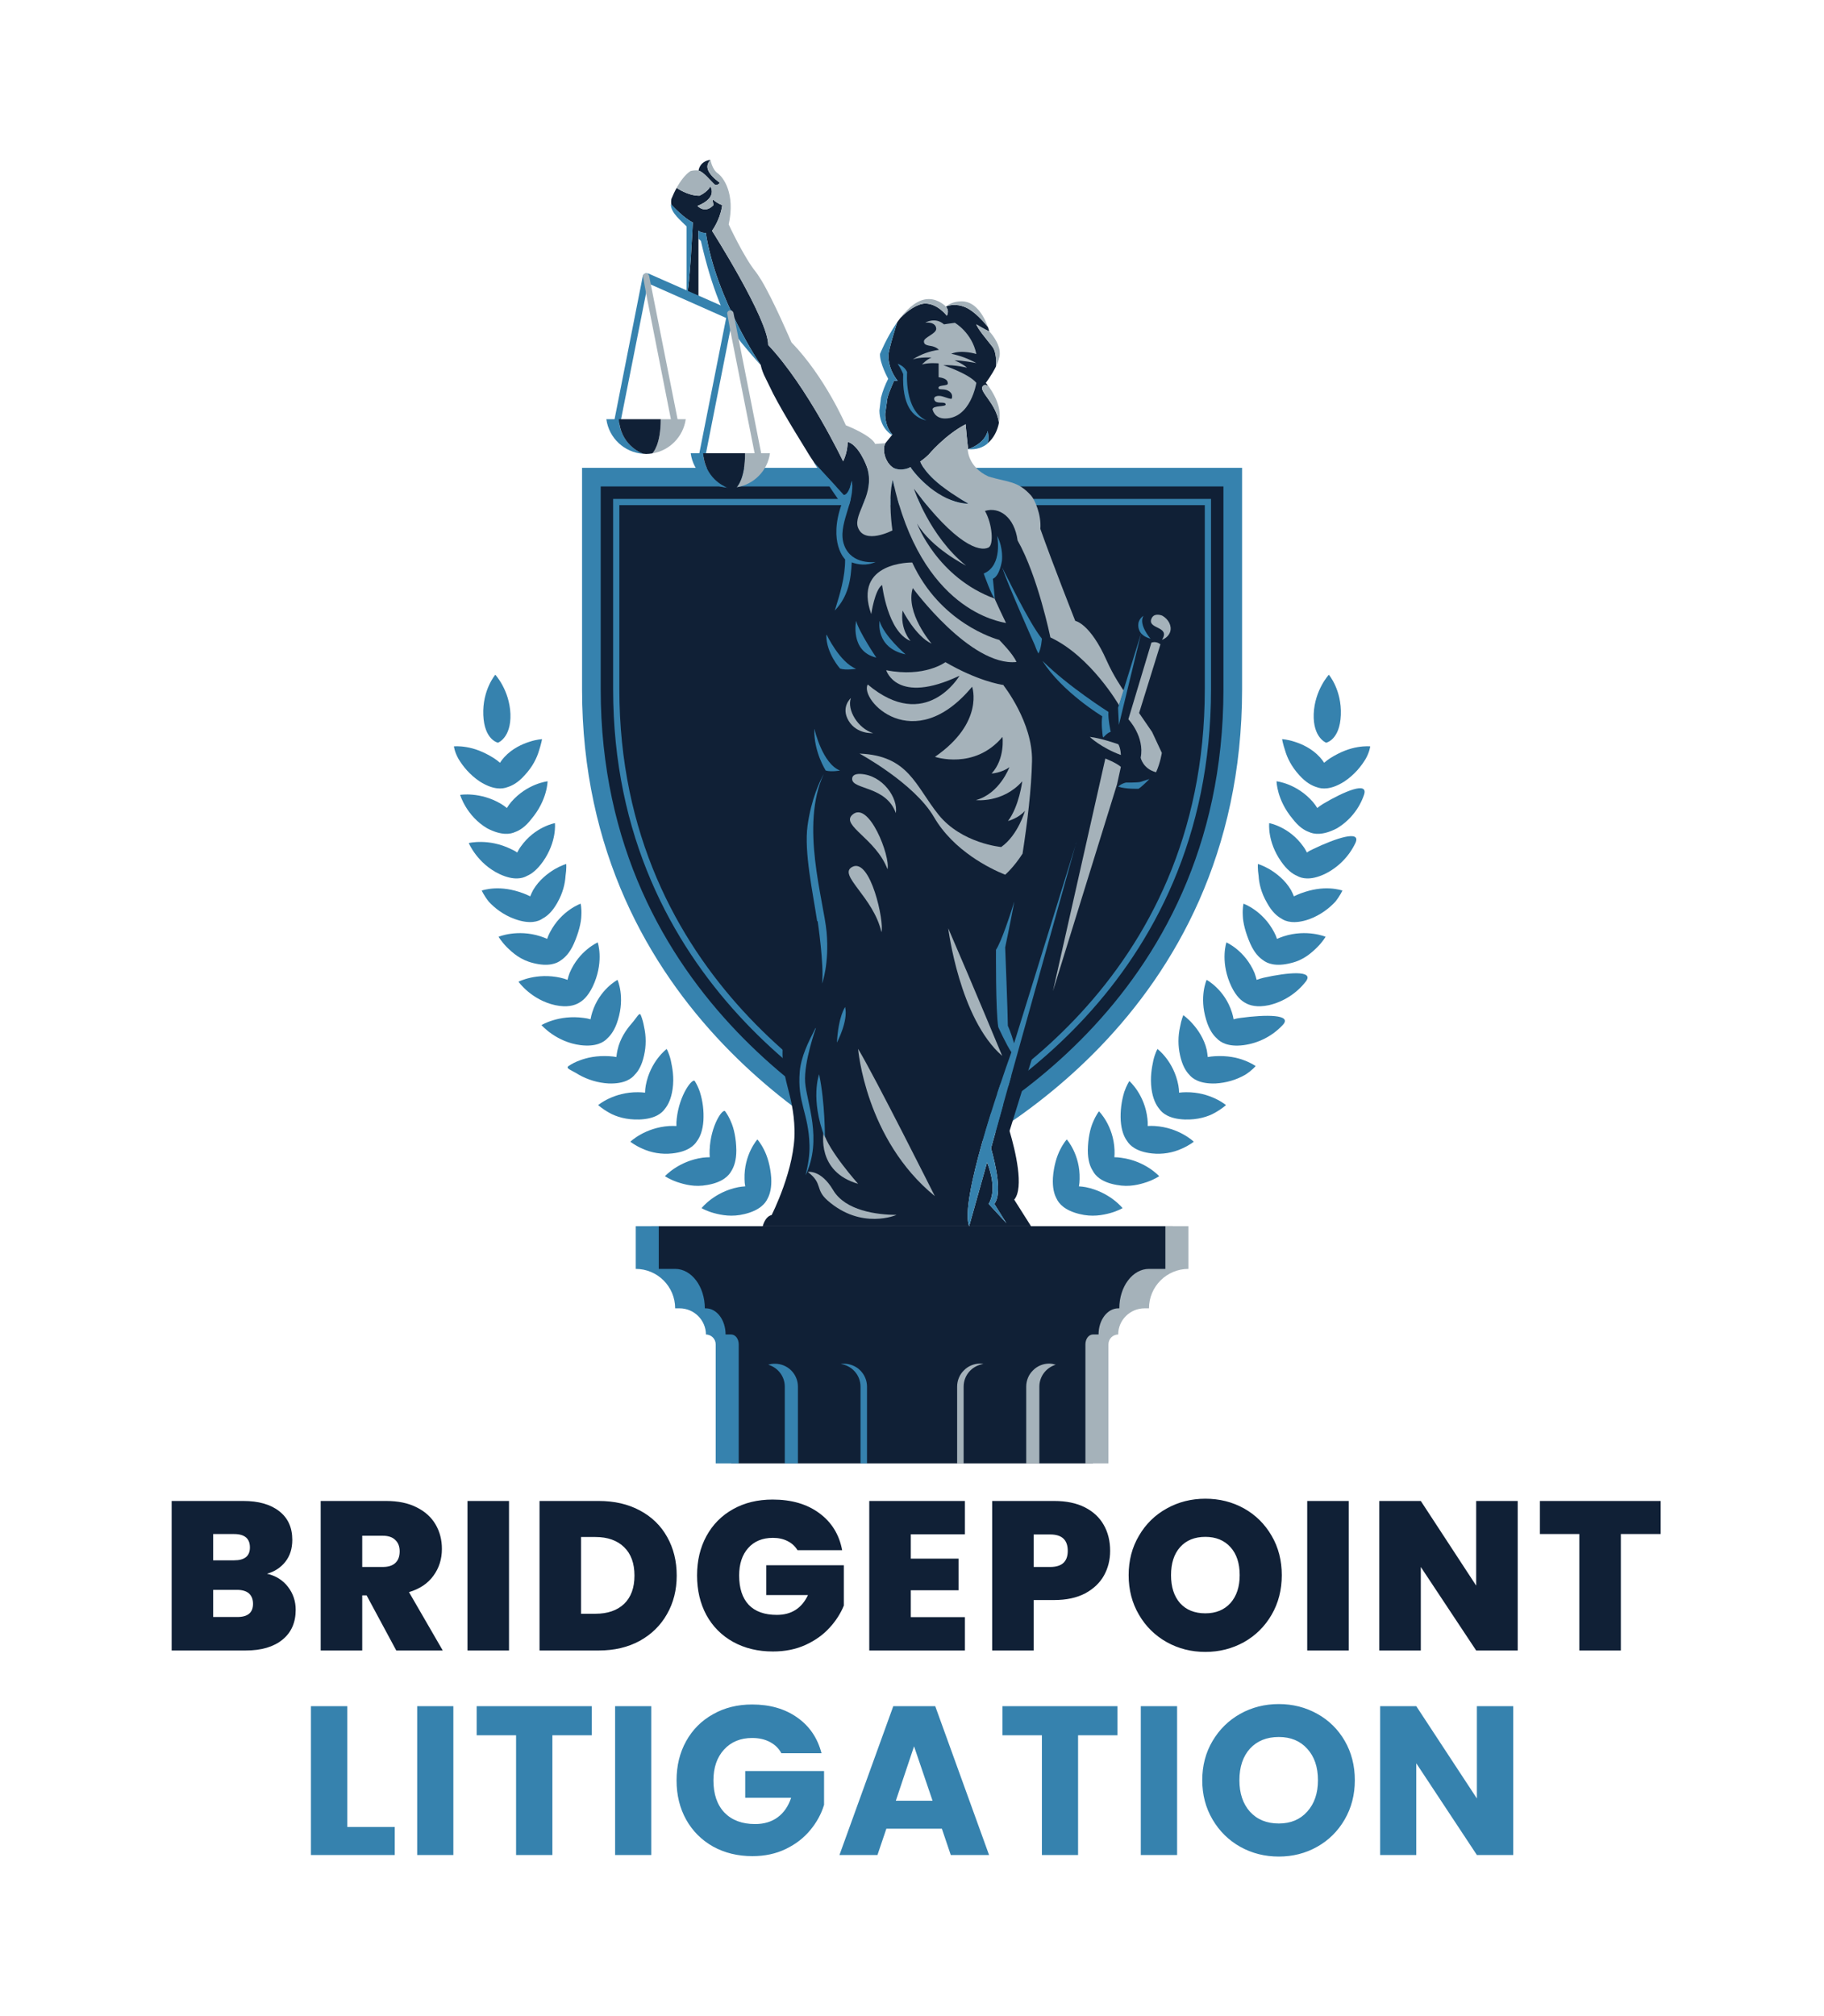
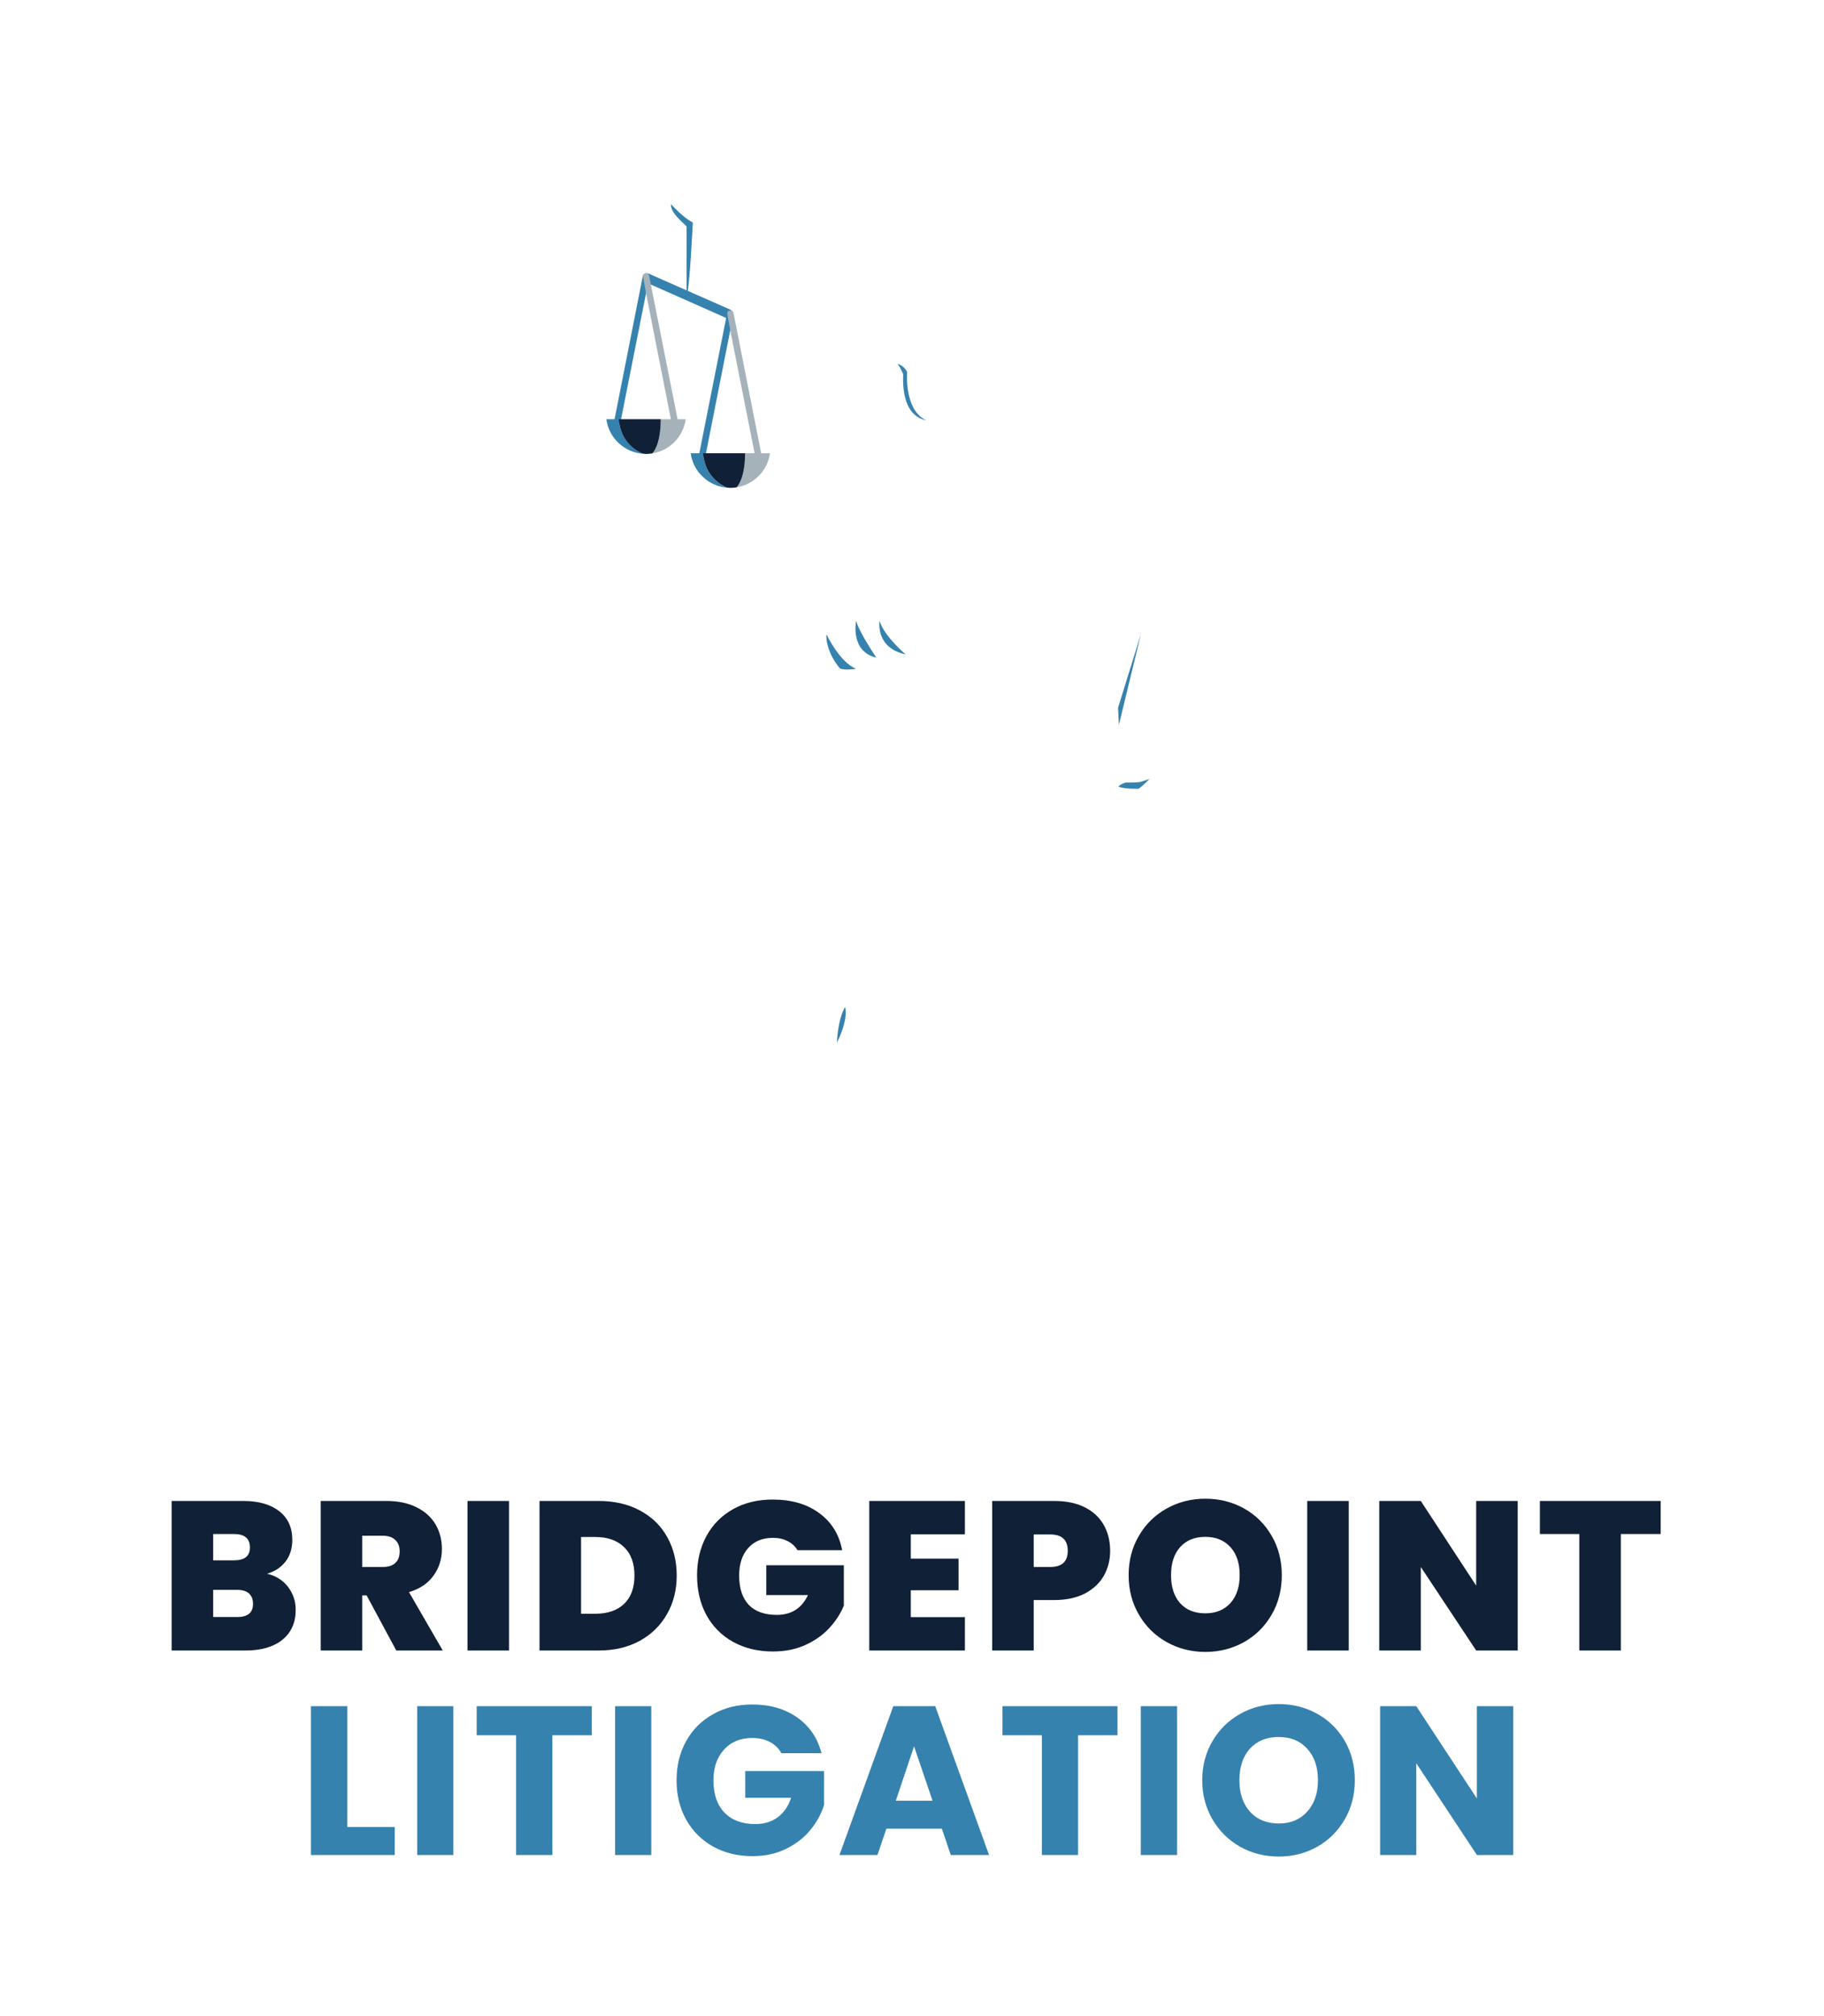
<svg xmlns="http://www.w3.org/2000/svg" viewBox="0 0 12.911 14.266">
  <g transform="matrix(1,0,0,1,1.131,10.604)">
    <g clip-path="url(#SvgjsClipPath1001)">
      <g clip-path="url(#ac28f2d2f-14a0-4762-866c-094f0260823c83e20e84-abb6-484c-8405-8d1a985444a1)">
        <path d=" M 3.055 -7.162 L 3.055 -5.727 C 3.055 -3.469 4.924 -2.528 5.299 -2.363 L 5.325 -2.351 L 5.352 -2.363 C 5.726 -2.524 7.595 -3.443 7.595 -5.727 L 7.595 -7.228 L 3.055 -7.228 Z" fill="#102036" transform="matrix(1,0,0,1,0,0)" fill-rule="nonzero" />
      </g>
      <g clip-path="url(#ac28f2d2f-14a0-4762-866c-094f0260823c83e20e84-abb6-484c-8405-8d1a985444a1)">
        <path d=" M 3.055 -7.162 L 3.055 -5.727 C 3.055 -3.469 4.924 -2.528 5.299 -2.363 L 5.325 -2.351 L 5.352 -2.363 C 5.726 -2.524 7.595 -3.443 7.595 -5.727 L 7.595 -7.228 L 3.055 -7.228 Z" fill="none" transform="matrix(1,0,0,1,0,0)" fill-rule="nonzero" stroke-dasharray="none" stroke-miterlimit="4" stroke-linejoin="miter" stroke-linecap="butt" stroke-width="0.132" stroke="#3682ae" />
      </g>
      <g clip-path="url(#ac28f2d2f-14a0-4762-866c-094f0260823c83e20e84-abb6-484c-8405-8d1a985444a1)">
        <path d=" M 3.231 -7.052 L 3.231 -5.727 C 3.231 -3.655 4.887 -2.748 5.326 -2.544 C 5.765 -2.742 7.419 -3.631 7.419 -5.727 L 7.419 -7.052 Z" fill="none" transform="matrix(1,0,0,1,0,0)" fill-rule="nonzero" stroke-dasharray="none" stroke-miterlimit="4" stroke-linejoin="miter" stroke-linecap="butt" stroke-width="0.044" stroke="#3682ae" />
      </g>
      <g clip-path="url(#ac28f2d2f-14a0-4762-866c-094f0260823c83e20e84-abb6-484c-8405-8d1a985444a1)">
        <path d=" M 4.328 -2.271 C 4.322 -2.355 4.3 -2.425 4.276 -2.471 C 4.253 -2.517 4.23 -2.542 4.23 -2.542 C 4.23 -2.542 4.134 -2.435 4.139 -2.261 C 4.139 -2.242 4.141 -2.226 4.144 -2.21 C 4.127 -2.209 4.11 -2.207 4.094 -2.204 C 3.924 -2.17 3.835 -2.056 3.835 -2.056 C 3.835 -2.056 3.868 -2.036 3.922 -2.021 C 3.977 -2.006 4.051 -1.992 4.139 -2.014 C 4.247 -2.04 4.287 -2.09 4.302 -2.123 C 4.319 -2.154 4.332 -2.201 4.328 -2.271 M 4.046 -2.319 C 4.065 -2.349 4.081 -2.394 4.081 -2.465 C 4.08 -2.548 4.064 -2.621 4.043 -2.667 C 4.032 -2.694 4.018 -2.719 4.002 -2.741 C 3.985 -2.764 3.899 -2.641 3.892 -2.467 C 3.891 -2.448 3.892 -2.431 3.893 -2.416 C 3.877 -2.416 3.86 -2.415 3.843 -2.413 C 3.672 -2.389 3.576 -2.282 3.576 -2.282 C 3.576 -2.282 3.607 -2.26 3.661 -2.241 C 3.715 -2.223 3.787 -2.203 3.876 -2.22 C 3.986 -2.239 4.029 -2.287 4.046 -2.319 M 3.803 -2.531 C 3.824 -2.559 3.843 -2.604 3.848 -2.674 C 3.852 -2.743 3.844 -2.812 3.823 -2.878 C 3.814 -2.905 3.802 -2.931 3.787 -2.955 C 3.772 -2.979 3.678 -2.861 3.659 -2.688 C 3.657 -2.671 3.656 -2.654 3.657 -2.637 C 3.641 -2.637 3.625 -2.638 3.607 -2.637 C 3.434 -2.626 3.331 -2.526 3.331 -2.526 C 3.331 -2.526 3.361 -2.501 3.413 -2.478 C 3.48 -2.447 3.554 -2.435 3.627 -2.443 C 3.739 -2.455 3.784 -2.5 3.803 -2.531 M 3.63 -2.899 C 3.642 -2.982 3.628 -3.05 3.617 -3.102 C 3.605 -3.153 3.588 -3.182 3.588 -3.182 C 3.588 -3.182 3.472 -3.096 3.44 -2.924 C 3.437 -2.907 3.435 -2.89 3.435 -2.873 C 3.418 -2.875 3.402 -2.876 3.385 -2.876 C 3.213 -2.878 3.103 -2.785 3.103 -2.785 C 3.103 -2.785 3.131 -2.759 3.181 -2.731 C 3.229 -2.703 3.305 -2.68 3.394 -2.683 C 3.506 -2.687 3.554 -2.728 3.575 -2.758 C 3.598 -2.786 3.62 -2.829 3.63 -2.899 M 3.428 -3.137 C 3.443 -3.203 3.443 -3.272 3.428 -3.339 C 3.423 -3.367 3.416 -3.394 3.405 -3.421 C 3.395 -3.447 3.375 -3.401 3.339 -3.361 C 3.304 -3.321 3.258 -3.257 3.24 -3.175 C 3.236 -3.158 3.234 -3.142 3.232 -3.125 C 3.217 -3.128 3.2 -3.13 3.181 -3.131 C 3.093 -3.136 3.024 -3.121 2.972 -3.101 C 2.944 -3.091 2.918 -3.078 2.893 -3.061 C 2.869 -3.044 2.918 -3.031 2.966 -3 C 3.03 -2.964 3.103 -2.942 3.177 -2.938 C 3.289 -2.934 3.34 -2.972 3.363 -3.001 C 3.388 -3.026 3.413 -3.068 3.428 -3.137 M 3.243 -3.388 C 3.294 -3.552 3.24 -3.671 3.24 -3.671 C 3.24 -3.671 3.112 -3.604 3.061 -3.441 C 3.056 -3.425 3.052 -3.409 3.049 -3.392 C 3.033 -3.397 3.016 -3.4 2.999 -3.402 C 2.824 -3.426 2.702 -3.351 2.702 -3.351 C 2.702 -3.351 2.805 -3.231 2.979 -3.209 C 3.089 -3.196 3.143 -3.23 3.168 -3.257 C 3.194 -3.281 3.223 -3.32 3.243 -3.388 M 3.077 -3.652 C 3.142 -3.813 3.1 -3.936 3.1 -3.936 C 3.1 -3.936 2.968 -3.879 2.901 -3.72 C 2.895 -3.704 2.89 -3.688 2.886 -3.671 C 2.871 -3.677 2.855 -3.682 2.837 -3.686 C 2.667 -3.724 2.539 -3.658 2.539 -3.658 C 2.539 -3.658 2.63 -3.529 2.799 -3.492 C 2.884 -3.474 2.936 -3.49 2.968 -3.509 L 2.971 -3.511 C 2.972 -3.512 2.972 -3.512 2.973 -3.512 C 3.005 -3.531 3.044 -3.571 3.077 -3.652 M 2.931 -3.927 C 2.964 -4.002 2.983 -4.075 2.984 -4.126 C 2.987 -4.178 2.979 -4.21 2.979 -4.21 C 2.979 -4.21 2.843 -4.163 2.762 -4.008 C 2.754 -3.993 2.747 -3.977 2.742 -3.961 C 2.726 -3.968 2.711 -3.974 2.695 -3.979 C 2.531 -4.032 2.398 -3.976 2.398 -3.976 C 2.398 -3.976 2.417 -3.943 2.457 -3.902 C 2.498 -3.862 2.553 -3.812 2.643 -3.79 C 2.753 -3.762 2.812 -3.788 2.84 -3.81 C 2.87 -3.83 2.903 -3.864 2.931 -3.927 M 2.872 -4.406 C 2.88 -4.458 2.877 -4.491 2.877 -4.491 C 2.877 -4.491 2.842 -4.481 2.795 -4.454 C 2.749 -4.426 2.686 -4.38 2.643 -4.307 C 2.635 -4.292 2.628 -4.277 2.622 -4.262 C 2.608 -4.269 2.592 -4.276 2.574 -4.283 C 2.492 -4.314 2.422 -4.321 2.367 -4.318 C 2.313 -4.315 2.279 -4.303 2.279 -4.303 C 2.279 -4.303 2.294 -4.268 2.329 -4.224 C 2.369 -4.181 2.43 -4.131 2.514 -4.101 C 2.62 -4.063 2.681 -4.084 2.71 -4.105 C 2.742 -4.122 2.778 -4.153 2.813 -4.215 C 2.855 -4.288 2.869 -4.356 2.872 -4.406 M 2.713 -4.509 C 2.812 -4.65 2.797 -4.78 2.797 -4.78 C 2.797 -4.78 2.655 -4.755 2.556 -4.615 C 2.546 -4.602 2.538 -4.587 2.53 -4.572 C 2.516 -4.582 2.501 -4.59 2.485 -4.597 C 2.327 -4.674 2.187 -4.639 2.187 -4.639 C 2.187 -4.639 2.248 -4.493 2.406 -4.419 C 2.507 -4.372 2.569 -4.389 2.6 -4.407 C 2.633 -4.421 2.672 -4.451 2.713 -4.509 M 2.631 -4.81 C 2.744 -4.944 2.745 -5.076 2.745 -5.076 C 2.745 -5.076 2.601 -5.061 2.487 -4.929 C 2.476 -4.916 2.466 -4.902 2.457 -4.887 C 2.444 -4.898 2.43 -4.907 2.416 -4.916 C 2.268 -5.004 2.126 -4.98 2.126 -4.98 C 2.126 -4.98 2.17 -4.83 2.318 -4.743 C 2.42 -4.69 2.483 -4.702 2.515 -4.717 C 2.549 -4.729 2.589 -4.755 2.631 -4.81 M 2.684 -5.292 C 2.7 -5.341 2.706 -5.374 2.706 -5.374 C 2.706 -5.374 2.67 -5.373 2.618 -5.356 C 2.567 -5.34 2.494 -5.308 2.438 -5.246 C 2.427 -5.234 2.417 -5.221 2.408 -5.207 C 2.395 -5.219 2.381 -5.229 2.366 -5.239 C 2.29 -5.287 2.225 -5.309 2.17 -5.318 C 2.117 -5.327 2.082 -5.323 2.082 -5.323 C 2.082 -5.323 2.086 -5.285 2.114 -5.235 C 2.144 -5.185 2.192 -5.123 2.266 -5.074 C 2.361 -5.014 2.425 -5.021 2.459 -5.034 C 2.493 -5.044 2.536 -5.066 2.583 -5.119 C 2.641 -5.181 2.67 -5.244 2.684 -5.292 M 2.482 -5.553 C 2.475 -5.722 2.375 -5.83 2.375 -5.83 C 2.375 -5.83 2.283 -5.723 2.29 -5.545 C 2.297 -5.368 2.394 -5.349 2.394 -5.349 C 2.394 -5.349 2.488 -5.384 2.482 -5.553" fill="#3682ae" transform="matrix(1,0,0,1,0,0)" fill-rule="nonzero" />
      </g>
      <g clip-path="url(#ac28f2d2f-14a0-4762-866c-094f0260823c83e20e84-abb6-484c-8405-8d1a985444a1)">
        <path d=" M 8.568 -5.323 C 8.568 -5.323 8.533 -5.327 8.48 -5.318 C 8.425 -5.309 8.36 -5.287 8.284 -5.239 C 8.269 -5.229 8.255 -5.219 8.242 -5.207 C 8.233 -5.22 8.224 -5.233 8.212 -5.246 C 8.156 -5.308 8.083 -5.34 8.032 -5.356 C 7.98 -5.373 7.944 -5.374 7.944 -5.374 C 7.944 -5.374 7.95 -5.34 7.966 -5.292 C 7.98 -5.244 8.009 -5.181 8.067 -5.118 C 8.114 -5.066 8.157 -5.044 8.191 -5.034 C 8.225 -5.021 8.289 -5.014 8.384 -5.074 C 8.458 -5.123 8.506 -5.185 8.536 -5.235 C 8.564 -5.285 8.568 -5.323 8.568 -5.323 M 8.36 -5.545 C 8.367 -5.723 8.275 -5.83 8.275 -5.83 C 8.275 -5.83 8.175 -5.722 8.168 -5.553 C 8.162 -5.384 8.256 -5.349 8.256 -5.349 C 8.256 -5.349 8.353 -5.368 8.36 -5.545 M 7.905 -5.076 C 7.905 -5.076 7.906 -4.944 8.019 -4.81 C 8.061 -4.755 8.101 -4.729 8.135 -4.717 C 8.167 -4.702 8.23 -4.69 8.332 -4.743 C 8.422 -4.797 8.49 -4.881 8.524 -4.98 C 8.558 -5.079 8.382 -5.004 8.234 -4.916 C 8.22 -4.907 8.206 -4.898 8.193 -4.887 C 8.184 -4.902 8.174 -4.916 8.163 -4.929 C 8.049 -5.061 7.905 -5.076 7.905 -5.076 M 7.853 -4.78 C 7.853 -4.78 7.838 -4.65 7.937 -4.509 C 7.978 -4.45 8.017 -4.421 8.05 -4.407 C 8.081 -4.389 8.143 -4.372 8.244 -4.419 C 8.34 -4.465 8.417 -4.543 8.463 -4.639 C 8.508 -4.735 8.323 -4.673 8.165 -4.597 C 8.149 -4.59 8.134 -4.582 8.12 -4.572 C 8.112 -4.587 8.104 -4.602 8.094 -4.615 C 7.995 -4.755 7.853 -4.78 7.853 -4.78 M 7.855 -4.454 C 7.808 -4.481 7.773 -4.491 7.773 -4.491 C 7.773 -4.491 7.77 -4.458 7.778 -4.406 C 7.781 -4.356 7.795 -4.288 7.838 -4.215 C 7.872 -4.153 7.908 -4.122 7.94 -4.104 C 7.969 -4.084 8.03 -4.063 8.136 -4.1 C 8.22 -4.131 8.281 -4.181 8.321 -4.224 C 8.356 -4.268 8.371 -4.303 8.371 -4.303 C 8.371 -4.303 8.337 -4.315 8.283 -4.318 C 8.228 -4.321 8.159 -4.314 8.076 -4.283 C 8.06 -4.277 8.044 -4.27 8.028 -4.262 C 8.022 -4.277 8.015 -4.292 8.007 -4.307 C 7.964 -4.38 7.901 -4.426 7.855 -4.454 M 7.671 -4.21 C 7.671 -4.21 7.663 -4.178 7.666 -4.126 C 7.667 -4.075 7.686 -4.002 7.719 -3.927 C 7.747 -3.864 7.78 -3.83 7.81 -3.81 C 7.838 -3.788 7.897 -3.762 8.007 -3.79 C 8.097 -3.811 8.152 -3.862 8.193 -3.902 C 8.233 -3.942 8.252 -3.976 8.252 -3.976 C 8.252 -3.976 8.119 -4.032 7.955 -3.979 C 7.939 -3.974 7.924 -3.968 7.908 -3.961 C 7.903 -3.977 7.896 -3.993 7.888 -4.008 C 7.807 -4.163 7.671 -4.21 7.671 -4.21 M 7.749 -3.72 C 7.682 -3.879 7.55 -3.936 7.55 -3.936 C 7.55 -3.936 7.508 -3.812 7.573 -3.652 C 7.606 -3.571 7.645 -3.531 7.677 -3.512 L 7.679 -3.511 L 7.682 -3.509 C 7.714 -3.49 7.767 -3.474 7.851 -3.492 C 7.954 -3.516 8.046 -3.575 8.111 -3.658 C 8.177 -3.742 7.983 -3.724 7.813 -3.686 C 7.796 -3.682 7.78 -3.677 7.764 -3.671 C 7.76 -3.686 7.756 -3.702 7.749 -3.72 M 7.589 -3.441 C 7.538 -3.603 7.41 -3.671 7.41 -3.671 C 7.41 -3.671 7.356 -3.552 7.407 -3.388 C 7.427 -3.32 7.456 -3.28 7.482 -3.257 C 7.507 -3.23 7.561 -3.195 7.671 -3.209 C 7.777 -3.223 7.875 -3.273 7.948 -3.351 C 8.022 -3.428 7.826 -3.426 7.651 -3.402 C 7.634 -3.4 7.617 -3.397 7.601 -3.392 C 7.598 -3.408 7.595 -3.423 7.589 -3.441 M 7.411 -3.175 C 7.392 -3.257 7.346 -3.321 7.311 -3.36 C 7.275 -3.401 7.245 -3.421 7.245 -3.421 C 7.245 -3.421 7.231 -3.39 7.222 -3.339 C 7.207 -3.272 7.207 -3.203 7.222 -3.137 C 7.237 -3.068 7.262 -3.026 7.287 -3 C 7.31 -2.972 7.361 -2.934 7.473 -2.938 C 7.547 -2.942 7.62 -2.963 7.684 -3 C 7.732 -3.031 7.757 -3.061 7.757 -3.061 C 7.757 -3.061 7.728 -3.082 7.678 -3.101 C 7.627 -3.121 7.557 -3.136 7.469 -3.131 C 7.452 -3.13 7.435 -3.128 7.418 -3.125 C 7.416 -3.142 7.414 -3.158 7.411 -3.175 M 7.215 -2.873 C 7.215 -2.89 7.213 -2.907 7.21 -2.924 C 7.178 -3.096 7.062 -3.182 7.062 -3.182 C 7.062 -3.182 7.045 -3.153 7.033 -3.102 C 7.022 -3.05 7.009 -2.982 7.02 -2.898 C 7.03 -2.828 7.052 -2.786 7.075 -2.758 C 7.096 -2.728 7.144 -2.687 7.256 -2.683 C 7.345 -2.68 7.421 -2.703 7.469 -2.731 C 7.519 -2.759 7.547 -2.785 7.547 -2.785 C 7.547 -2.785 7.437 -2.878 7.265 -2.876 C 7.248 -2.876 7.232 -2.875 7.215 -2.873 M 7.043 -2.637 C 7.027 -2.638 7.01 -2.638 6.993 -2.637 C 6.994 -2.654 6.993 -2.671 6.991 -2.688 C 6.972 -2.861 6.863 -2.955 6.863 -2.955 C 6.863 -2.955 6.844 -2.927 6.827 -2.878 C 6.807 -2.812 6.798 -2.743 6.802 -2.674 C 6.807 -2.604 6.826 -2.559 6.847 -2.531 C 6.866 -2.5 6.912 -2.455 7.023 -2.443 C 7.096 -2.435 7.17 -2.447 7.237 -2.478 C 7.289 -2.501 7.319 -2.526 7.319 -2.526 C 7.319 -2.526 7.216 -2.626 7.043 -2.637 M 6.757 -2.416 C 6.758 -2.431 6.759 -2.448 6.758 -2.467 C 6.751 -2.64 6.648 -2.741 6.648 -2.741 C 6.648 -2.741 6.627 -2.715 6.607 -2.667 C 6.586 -2.621 6.57 -2.548 6.569 -2.465 C 6.569 -2.394 6.585 -2.349 6.605 -2.319 C 6.621 -2.287 6.664 -2.239 6.774 -2.22 C 6.863 -2.203 6.935 -2.223 6.989 -2.241 C 7.043 -2.26 7.074 -2.282 7.074 -2.282 C 7.074 -2.282 6.978 -2.389 6.807 -2.412 C 6.79 -2.415 6.773 -2.416 6.757 -2.416 M 6.556 -2.204 C 6.54 -2.207 6.523 -2.209 6.506 -2.21 C 6.509 -2.226 6.511 -2.242 6.511 -2.261 C 6.516 -2.435 6.42 -2.542 6.42 -2.542 C 6.42 -2.542 6.397 -2.517 6.374 -2.471 C 6.35 -2.425 6.328 -2.355 6.322 -2.271 C 6.318 -2.2 6.331 -2.154 6.348 -2.123 C 6.363 -2.09 6.403 -2.04 6.511 -2.014 C 6.599 -1.992 6.673 -2.006 6.728 -2.021 C 6.782 -2.036 6.815 -2.056 6.815 -2.056 C 6.815 -2.056 6.726 -2.169 6.556 -2.204" fill="#3682ae" transform="matrix(1,0,0,1,0,0)" fill-rule="nonzero" />
      </g>
      <g clip-path="url(#ac28f2d2f-14a0-4762-866c-094f0260823c83e20e84-abb6-484c-8405-8d1a985444a1)">
        <path d=" M 7.171 -1.626 L 7.171 -1.928 L 3.479 -1.928 L 3.479 -1.626 L 3.479 -1.626 C 3.633 -1.626 3.758 -1.501 3.758 -1.347 L 3.789 -1.347 C 3.892 -1.347 3.975 -1.264 3.976 -1.162 L 3.975 -1.162 C 3.993 -1.162 4.011 -1.154 4.024 -1.141 C 4.037 -1.128 4.045 -1.111 4.045 -1.092 L 4.045 -0.25 L 6.605 -0.25 L 6.605 -1.092 C 6.605 -1.13 6.636 -1.162 6.675 -1.162 L 6.674 -1.162 C 6.674 -1.264 6.758 -1.347 6.861 -1.347 L 6.892 -1.347 C 6.892 -1.501 7.017 -1.626 7.171 -1.626 L 7.171 -1.626 Z" fill="#102036" transform="matrix(1,0,0,1,0,0)" fill-rule="nonzero" />
      </g>
      <g clip-path="url(#ac28f2d2f-14a0-4762-866c-094f0260823c83e20e84-abb6-484c-8405-8d1a985444a1)">
        <path d=" M 4.098 -1.092 C 4.098 -1.131 4.074 -1.162 4.045 -1.162 L 4.005 -1.162 C 4.005 -1.264 3.943 -1.347 3.865 -1.347 L 3.858 -1.347 C 3.858 -1.501 3.764 -1.626 3.648 -1.626 L 3.532 -1.626 L 3.532 -1.928 L 3.369 -1.928 L 3.369 -1.626 C 3.523 -1.626 3.648 -1.501 3.648 -1.347 L 3.679 -1.347 C 3.782 -1.347 3.865 -1.264 3.866 -1.162 L 3.865 -1.162 C 3.903 -1.162 3.935 -1.131 3.935 -1.092 L 3.935 -0.25 L 4.098 -0.25 L 4.098 -1.092 L 4.098 -1.092 Z" fill="#3682ae" transform="matrix(1,0,0,1,0,0)" fill-rule="nonzero" />
      </g>
      <g clip-path="url(#ac28f2d2f-14a0-4762-866c-094f0260823c83e20e84-abb6-484c-8405-8d1a985444a1)">
        <path d=" M 4.354 -0.955 C 4.338 -0.955 4.322 -0.953 4.307 -0.948 C 4.375 -0.928 4.424 -0.866 4.424 -0.793 L 4.424 -0.25 L 4.517 -0.25 L 4.517 -0.793 C 4.517 -0.836 4.5 -0.877 4.469 -0.908 C 4.439 -0.938 4.397 -0.955 4.354 -0.955" fill="#3682ae" transform="matrix(1,0,0,1,0,0)" fill-rule="nonzero" />
      </g>
      <g clip-path="url(#ac28f2d2f-14a0-4762-866c-094f0260823c83e20e84-abb6-484c-8405-8d1a985444a1)">
        <path d=" M 4.843 -0.955 C 4.835 -0.955 4.827 -0.954 4.82 -0.953 C 4.899 -0.942 4.96 -0.875 4.96 -0.793 L 4.96 -0.25 L 5.006 -0.25 L 5.006 -0.793 C 5.006 -0.836 4.989 -0.877 4.958 -0.908 C 4.928 -0.938 4.886 -0.955 4.843 -0.955" fill="#3682ae" transform="matrix(1,0,0,1,0,0)" fill-rule="nonzero" />
      </g>
      <g clip-path="url(#ac28f2d2f-14a0-4762-866c-094f0260823c83e20e84-abb6-484c-8405-8d1a985444a1)">
        <path d=" M 6.133 -0.793 L 6.133 -0.25 L 6.226 -0.25 L 6.226 -0.793 C 6.226 -0.866 6.275 -0.928 6.342 -0.948 C 6.328 -0.952 6.312 -0.956 6.296 -0.956 C 6.253 -0.956 6.211 -0.939 6.181 -0.908 C 6.15 -0.878 6.133 -0.836 6.133 -0.793 M 5.644 -0.793 L 5.644 -0.25 L 5.69 -0.25 L 5.69 -0.793 C 5.69 -0.875 5.751 -0.942 5.83 -0.953 C 5.823 -0.954 5.815 -0.956 5.807 -0.956 C 5.764 -0.956 5.722 -0.939 5.692 -0.908 C 5.661 -0.878 5.644 -0.836 5.644 -0.793 M 7.281 -1.626 L 7.281 -1.928 L 7.118 -1.928 L 7.118 -1.626 L 7.002 -1.626 C 6.886 -1.626 6.792 -1.501 6.792 -1.347 L 6.785 -1.347 C 6.707 -1.347 6.645 -1.264 6.645 -1.162 L 6.605 -1.162 C 6.576 -1.162 6.552 -1.131 6.552 -1.092 L 6.552 -1.092 L 6.552 -1.092 L 6.552 -0.25 L 6.715 -0.25 L 6.715 -1.092 C 6.715 -1.131 6.746 -1.162 6.785 -1.162 L 6.784 -1.162 C 6.784 -1.264 6.868 -1.347 6.971 -1.347 L 7.002 -1.347 C 7.002 -1.501 7.127 -1.626 7.281 -1.626 L 7.281 -1.626 Z" fill="#a5b2ba" transform="matrix(1,0,0,1,0,0)" fill-rule="nonzero" />
      </g>
      <g clip-path="url(#ac28f2d2f-14a0-4762-866c-094f0260823c83e20e84-abb6-484c-8405-8d1a985444a1)">
        <path d=" M 4.667 -3.003 L 4.666 -3.006 L 4.667 -3.003" fill="#3682ae" transform="matrix(1,0,0,1,0,0)" fill-rule="nonzero" />
      </g>
      <g clip-path="url(#ac28f2d2f-14a0-4762-866c-094f0260823c83e20e84-abb6-484c-8405-8d1a985444a1)">
        <path d=" M 3.927 -9.299 C 3.939 -9.29 3.961 -9.301 3.963 -9.311 C 3.876 -9.377 3.855 -9.426 3.898 -9.473 C 3.82 -9.463 3.814 -9.398 3.814 -9.398 C 3.813 -9.398 3.813 -9.398 3.812 -9.398 L 3.813 -9.397 C 3.848 -9.39 3.901 -9.322 3.927 -9.299" fill="#102036" transform="matrix(1,0,0,1,0,0)" fill-rule="nonzero" />
      </g>
      <g clip-path="url(#ac28f2d2f-14a0-4762-866c-094f0260823c83e20e84-abb6-484c-8405-8d1a985444a1)">
        <path d=" M 5.94 -7.613 L 5.94 -7.613 L 5.94 -7.613" fill="#102036" transform="matrix(1,0,0,1,0,0)" fill-rule="nonzero" />
      </g>
      <g clip-path="url(#ac28f2d2f-14a0-4762-866c-094f0260823c83e20e84-abb6-484c-8405-8d1a985444a1)">
        <path d=" M 6.108 -4.568 L 6.107 -4.564 C 6.108 -4.565 6.108 -4.566 6.108 -4.568" fill="#102036" transform="matrix(1,0,0,1,0,0)" fill-rule="nonzero" />
      </g>
      <g clip-path="url(#ac28f2d2f-14a0-4762-866c-094f0260823c83e20e84-abb6-484c-8405-8d1a985444a1)">
        <path d=" M 4.851 -6.641 L 4.851 -6.646 L 4.851 -6.641" fill="#102036" transform="matrix(1,0,0,1,0,0)" fill-rule="nonzero" />
      </g>
      <g clip-path="url(#ac28f2d2f-14a0-4762-866c-094f0260823c83e20e84-abb6-484c-8405-8d1a985444a1)">
        <path d=" M 6.028 -3.159 C 5.994 -3.208 5.935 -3.337 5.935 -3.337 C 5.916 -3.454 5.919 -3.884 5.919 -3.884 C 5.958 -3.943 6.018 -4.126 6.049 -4.225 C 6.068 -4.325 6.088 -4.442 6.107 -4.564 C 6.045 -4.467 5.984 -4.416 5.984 -4.416 C 5.876 -4.458 5.618 -4.585 5.48 -4.823 C 5.341 -5.062 4.953 -5.272 4.953 -5.272 C 5.301 -5.258 5.348 -5.044 5.512 -4.84 C 5.676 -4.636 5.956 -4.611 5.956 -4.611 C 6.076 -4.696 6.124 -4.867 6.124 -4.867 C 6.078 -4.814 6.004 -4.795 6.004 -4.795 C 6.083 -4.899 6.105 -5.076 6.105 -5.076 C 5.967 -4.92 5.777 -4.943 5.777 -4.943 C 5.945 -4.988 6.014 -5.176 6.014 -5.176 C 5.959 -5.135 5.888 -5.131 5.888 -5.131 C 5.985 -5.236 5.965 -5.39 5.965 -5.39 C 5.767 -5.154 5.487 -5.249 5.487 -5.249 C 5.84 -5.493 5.75 -5.745 5.75 -5.745 C 5.334 -5.245 4.951 -5.653 5.011 -5.761 C 5.423 -5.415 5.661 -5.823 5.661 -5.823 C 5.215 -5.612 5.142 -5.862 5.142 -5.862 C 5.414 -5.808 5.561 -5.919 5.561 -5.919 C 5.786 -5.788 5.946 -5.761 5.974 -5.757 C 6.033 -5.82 6.064 -5.92 6.064 -5.92 C 6.064 -5.921 6.063 -5.922 6.062 -5.923 C 6.063 -5.922 6.064 -5.921 6.064 -5.92 C 5.739 -5.887 5.33 -6.443 5.33 -6.443 C 5.275 -6.268 5.464 -6.05 5.464 -6.05 C 5.35 -6.102 5.258 -6.284 5.258 -6.284 C 5.239 -6.151 5.314 -6.069 5.314 -6.069 C 5.151 -6.134 5.113 -6.465 5.113 -6.465 C 5.061 -6.432 5.037 -6.259 5.037 -6.259 C 4.903 -6.633 5.326 -6.624 5.326 -6.624 C 5.523 -6.199 5.908 -6.086 5.946 -6.076 C 5.982 -6.113 5.992 -6.192 5.992 -6.192 L 5.988 -6.196 C 5.939 -6.207 5.388 -6.287 5.188 -7.209 C 5.153 -7.065 5.186 -6.851 5.186 -6.851 C 5.186 -6.851 4.989 -6.747 4.942 -6.872 C 4.906 -6.969 5.071 -7.112 5.005 -7.303 C 5.005 -7.303 4.951 -7.455 4.869 -7.478 C 4.869 -7.478 4.871 -7.41 4.837 -7.34 C 4.837 -7.34 4.585 -7.869 4.307 -8.163 C 4.308 -8.345 3.909 -8.971 3.909 -8.971 C 3.974 -9.065 3.981 -9.153 3.981 -9.153 C 3.946 -9.164 3.913 -9.194 3.913 -9.194 C 3.914 -9.181 3.916 -9.167 3.92 -9.154 C 3.859 -9.088 3.806 -9.147 3.806 -9.147 C 3.954 -9.206 3.897 -9.285 3.897 -9.285 C 3.875 -9.243 3.819 -9.219 3.819 -9.219 C 3.737 -9.219 3.66 -9.274 3.66 -9.274 L 3.659 -9.275 C 3.644 -9.249 3.632 -9.222 3.621 -9.195 C 3.619 -9.182 3.619 -9.169 3.621 -9.156 C 3.636 -9.14 3.712 -9.059 3.773 -9.03 C 3.773 -9.03 3.752 -8.575 3.729 -8.503 L 3.813 -8.503 L 3.813 -8.973 C 3.829 -8.954 3.865 -8.956 3.865 -8.956 C 3.938 -8.485 4.254 -8.021 4.254 -8.021 L 4.254 -8.022 L 4.254 -8.021 C 4.257 -8.005 4.264 -7.981 4.277 -7.951 L 4.341 -7.82 C 4.383 -7.739 4.438 -7.645 4.495 -7.551 L 4.579 -7.414 C 4.597 -7.383 4.617 -7.354 4.636 -7.325 L 4.842 -7.102 C 4.88 -7.105 4.898 -7.202 4.898 -7.202 C 4.926 -7.052 4.791 -6.888 4.845 -6.745 C 4.899 -6.603 5.067 -6.628 5.067 -6.628 C 5.002 -6.598 4.939 -6.61 4.898 -6.625 C 4.893 -6.512 4.877 -6.395 4.786 -6.293 C 4.752 -6.187 4.718 -6.11 4.718 -6.11 L 4.718 -6.108 L 4.72 -6.114 C 4.72 -6.114 4.813 -5.917 4.929 -5.872 C 4.929 -5.872 4.857 -5.86 4.817 -5.874 L 4.816 -5.874 C 4.779 -5.674 4.646 -5.464 4.634 -5.446 C 4.636 -5.437 4.691 -5.201 4.815 -5.152 C 4.815 -5.152 4.754 -5.141 4.714 -5.152 C 4.714 -5.152 4.708 -5.144 4.7 -5.129 C 4.531 -4.764 4.699 -4.235 4.72 -4.009 C 4.741 -3.783 4.688 -3.645 4.688 -3.645 C 4.703 -3.776 4.657 -4.085 4.657 -4.085 L 4.653 -4.087 C 4.664 -4.017 4.671 -3.956 4.67 -3.911 C 4.666 -3.735 4.434 -3.486 4.411 -3.229 C 4.389 -2.971 4.486 -2.881 4.493 -2.609 C 4.5 -2.338 4.331 -2.007 4.331 -2.007 C 4.284 -1.997 4.268 -1.928 4.268 -1.928 L 5.729 -1.928 C 5.661 -2.1 5.942 -2.919 6.028 -3.159" fill="#102036" transform="matrix(1,0,0,1,0,0)" fill-rule="nonzero" />
      </g>
      <g clip-path="url(#ac28f2d2f-14a0-4762-866c-094f0260823c83e20e84-abb6-484c-8405-8d1a985444a1)">
        <path d=" M 6.941 -6.225 C 6.936 -6.219 6.932 -6.211 6.929 -6.203 C 6.929 -6.2 6.929 -6.197 6.928 -6.195 C 6.929 -6.197 6.929 -6.2 6.93 -6.203 C 6.932 -6.211 6.936 -6.219 6.941 -6.225" fill="#102036" transform="matrix(1,0,0,1,0,0)" fill-rule="nonzero" />
      </g>
      <g clip-path="url(#ac28f2d2f-14a0-4762-866c-094f0260823c83e20e84-abb6-484c-8405-8d1a985444a1)">
        <path d=" M 5.722 -7.426 L 5.722 -7.426 L 5.722 -7.426 L 5.722 -7.426" fill="#102036" transform="matrix(1,0,0,1,0,0)" fill-rule="nonzero" />
      </g>
      <g clip-path="url(#ac28f2d2f-14a0-4762-866c-094f0260823c83e20e84-abb6-484c-8405-8d1a985444a1)">
        <path d=" M 5.192 -7.294 C 5.236 -7.273 5.28 -7.283 5.314 -7.298 C 5.385 -7.194 5.554 -7.042 5.724 -7.04 C 5.552 -7.14 5.426 -7.239 5.383 -7.338 C 5.4 -7.35 5.421 -7.366 5.443 -7.388 C 5.443 -7.388 5.558 -7.526 5.704 -7.602 C 5.704 -7.602 5.717 -7.458 5.722 -7.426 L 5.722 -7.426 C 5.722 -7.426 5.837 -7.46 5.86 -7.554 C 5.86 -7.554 5.871 -7.507 5.86 -7.468 C 5.904 -7.504 5.93 -7.56 5.94 -7.613 C 5.92 -7.756 5.789 -7.838 5.828 -7.874 C 5.838 -7.884 5.853 -7.879 5.864 -7.873 C 5.854 -7.886 5.847 -7.895 5.847 -7.895 C 5.847 -7.895 5.889 -7.95 5.919 -8.011 C 5.921 -8.036 5.924 -8.111 5.894 -8.15 C 5.857 -8.198 5.789 -8.277 5.78 -8.309 C 5.78 -8.309 5.84 -8.272 5.872 -8.259 C 5.872 -8.261 5.863 -8.286 5.862 -8.29 C 5.834 -8.325 5.77 -8.399 5.707 -8.428 C 5.631 -8.463 5.571 -8.438 5.567 -8.436 C 5.567 -8.435 5.566 -8.435 5.565 -8.434 C 5.566 -8.433 5.591 -8.407 5.571 -8.37 C 5.571 -8.37 5.507 -8.456 5.419 -8.456 C 5.361 -8.456 5.291 -8.404 5.244 -8.356 C 5.234 -8.344 5.224 -8.33 5.215 -8.317 L 5.219 -8.321 C 5.219 -8.321 5.158 -8.13 5.158 -8.092 C 5.158 -8.092 5.148 -8.006 5.223 -7.909 C 5.223 -7.909 5.212 -7.909 5.198 -7.911 C 5.186 -7.884 5.148 -7.799 5.148 -7.77 L 5.135 -7.677 C 5.135 -7.677 5.13 -7.588 5.187 -7.528 L 5.18 -7.528 L 5.183 -7.526 L 5.136 -7.468 C 5.112 -7.426 5.132 -7.332 5.192 -7.294" fill="#102036" transform="matrix(1,0,0,1,0,0)" fill-rule="nonzero" />
      </g>
      <g clip-path="url(#ac28f2d2f-14a0-4762-866c-094f0260823c83e20e84-abb6-484c-8405-8d1a985444a1)">
        <path d=" M 7.019 -6.223 C 7.033 -6.265 7.075 -6.256 7.096 -6.248 C 7.088 -6.253 7.079 -6.257 7.069 -6.26 C 7.034 -6.272 6.995 -6.267 6.963 -6.247 C 6.925 -6.185 7.013 -6.085 7.013 -6.085 C 6.967 -6.096 6.946 -6.123 6.946 -6.123 L 6.946 -6.123 L 6.946 -6.122 L 6.789 -5.475 L 6.783 -5.596 L 6.789 -5.616 C 6.781 -5.629 6.586 -5.963 6.304 -6.094 C 6.304 -6.094 6.216 -6.526 6.072 -6.78 C 6.049 -6.946 5.944 -7.02 5.841 -6.989 C 5.894 -6.895 5.904 -6.749 5.867 -6.73 C 5.803 -6.698 5.634 -6.75 5.338 -7.146 C 5.338 -7.146 5.449 -6.809 5.707 -6.602 C 5.707 -6.602 5.461 -6.725 5.36 -6.9 C 5.36 -6.9 5.501 -6.518 5.909 -6.368 L 5.909 -6.37 C 5.887 -6.392 5.832 -6.546 5.832 -6.546 C 5.97 -6.603 5.927 -6.813 5.927 -6.813 C 5.973 -6.725 5.961 -6.636 5.961 -6.636 C 5.961 -6.636 5.959 -6.626 5.956 -6.612 C 5.958 -6.605 5.96 -6.598 5.963 -6.59 C 5.985 -6.549 6.151 -6.201 6.244 -6.085 C 6.244 -6.085 6.239 -6.011 6.219 -5.98 C 6.228 -5.962 6.238 -5.944 6.249 -5.927 C 6.435 -5.743 6.715 -5.567 6.715 -5.567 C 6.711 -5.517 6.731 -5.426 6.731 -5.426 C 6.707 -5.42 6.679 -5.386 6.679 -5.386 L 6.676 -5.386 C 6.631 -5.405 6.56 -5.415 6.56 -5.415 C 6.535 -5.387 6.528 -5.334 6.528 -5.334 C 6.573 -5.281 6.668 -5.24 6.668 -5.24 L 6.671 -5.235 L 6.487 -4.64 L 6.488 -4.642 L 5.884 -2.48 C 5.918 -2.358 5.964 -2.154 5.907 -2.086 L 5.993 -1.949 L 5.867 -2.086 C 5.926 -2.182 5.876 -2.329 5.856 -2.38 L 5.729 -1.928 L 6.167 -1.928 L 6.048 -2.116 C 6.119 -2.2 6.057 -2.46 6.015 -2.602 L 6.322 -3.591 L 6.693 -5.237 C 6.693 -5.237 6.771 -5.207 6.803 -5.178 L 6.777 -5.055 L 6.785 -5.039 L 6.786 -5.038 L 6.785 -5.039 C 6.785 -5.039 6.805 -5.059 6.839 -5.067 C 6.839 -5.067 6.911 -5.066 6.939 -5.071 L 7.006 -5.092 C 7.031 -5.116 7.052 -5.138 7.052 -5.138 L 7.052 -5.14 C 6.96 -5.164 6.943 -5.243 6.943 -5.243 C 6.973 -5.392 6.856 -5.515 6.856 -5.515 L 7.019 -6.057 C 7.041 -6.065 7.065 -6.06 7.083 -6.045 L 7.092 -6.077 L 7.094 -6.077 C 7.156 -6.174 6.994 -6.151 7.019 -6.223" fill="#102036" transform="matrix(1,0,0,1,0,0)" fill-rule="nonzero" />
      </g>
      <g clip-path="url(#ac28f2d2f-14a0-4762-866c-094f0260823c83e20e84-abb6-484c-8405-8d1a985444a1)">
        <path d=" M 4.766 -2.184 C 4.679 -2.331 4.587 -2.312 4.587 -2.312 C 4.696 -2.229 4.636 -2.19 4.727 -2.11 C 4.967 -1.899 5.215 -2.008 5.215 -2.008 C 5.076 -2.009 4.853 -2.037 4.766 -2.184" fill="#a5b2ba" transform="matrix(1,0,0,1,0,0)" fill-rule="nonzero" />
      </g>
      <g clip-path="url(#ac28f2d2f-14a0-4762-866c-094f0260823c83e20e84-abb6-484c-8405-8d1a985444a1)">
        <path d=" M 4.876 -5.504 C 4.934 -5.407 5.049 -5.417 5.049 -5.417 C 4.943 -5.449 4.862 -5.581 4.892 -5.665 C 4.892 -5.665 4.818 -5.601 4.876 -5.504" fill="#a5b2ba" transform="matrix(1,0,0,1,0,0)" fill-rule="nonzero" />
      </g>
      <g clip-path="url(#ac28f2d2f-14a0-4762-866c-094f0260823c83e20e84-abb6-484c-8405-8d1a985444a1)">
        <path d=" M 4.901 -4.838 C 4.821 -4.763 5.07 -4.669 5.151 -4.454 C 5.173 -4.543 5.018 -4.947 4.901 -4.838" fill="#a5b2ba" transform="matrix(1,0,0,1,0,0)" fill-rule="nonzero" />
      </g>
      <g clip-path="url(#ac28f2d2f-14a0-4762-866c-094f0260823c83e20e84-abb6-484c-8405-8d1a985444a1)">
        <path d=" M 5.571 -8.37 C 5.59 -8.407 5.566 -8.433 5.565 -8.434 L 5.565 -8.434 C 5.565 -8.434 5.516 -8.488 5.443 -8.488 C 5.368 -8.488 5.299 -8.428 5.243 -8.356 C 5.29 -8.403 5.361 -8.456 5.419 -8.456 C 5.507 -8.456 5.571 -8.37 5.571 -8.37" fill="#a5b2ba" transform="matrix(1,0,0,1,0,0)" fill-rule="nonzero" />
      </g>
      <g clip-path="url(#ac28f2d2f-14a0-4762-866c-094f0260823c83e20e84-abb6-484c-8405-8d1a985444a1)">
        <path d=" M 5.828 -7.874 C 5.789 -7.838 5.92 -7.756 5.94 -7.613 C 5.946 -7.646 5.947 -7.679 5.942 -7.705 C 5.931 -7.774 5.889 -7.84 5.865 -7.873 C 5.854 -7.879 5.838 -7.884 5.828 -7.874" fill="#a5b2ba" transform="matrix(1,0,0,1,0,0)" fill-rule="nonzero" />
      </g>
      <g clip-path="url(#ac28f2d2f-14a0-4762-866c-094f0260823c83e20e84-abb6-484c-8405-8d1a985444a1)">
        <path d=" M 5.894 -8.15 C 5.924 -8.111 5.92 -8.035 5.918 -8.01 C 5.934 -8.042 5.946 -8.076 5.946 -8.103 C 5.946 -8.182 5.873 -8.258 5.873 -8.258 L 5.872 -8.259 C 5.84 -8.272 5.78 -8.309 5.78 -8.309 C 5.789 -8.277 5.857 -8.198 5.894 -8.15" fill="#a5b2ba" transform="matrix(1,0,0,1,0,0)" fill-rule="nonzero" />
      </g>
      <g clip-path="url(#ac28f2d2f-14a0-4762-866c-094f0260823c83e20e84-abb6-484c-8405-8d1a985444a1)">
        <path d=" M 5.707 -8.428 C 5.77 -8.399 5.834 -8.325 5.862 -8.29 C 5.841 -8.349 5.784 -8.471 5.678 -8.472 C 5.612 -8.473 5.576 -8.444 5.567 -8.436 C 5.571 -8.438 5.631 -8.463 5.707 -8.428" fill="#a5b2ba" transform="matrix(1,0,0,1,0,0)" fill-rule="nonzero" />
      </g>
      <g clip-path="url(#ac28f2d2f-14a0-4762-866c-094f0260823c83e20e84-abb6-484c-8405-8d1a985444a1)">
        <path d=" M 5.78 -8.099 C 5.749 -8.251 5.628 -8.32 5.628 -8.32 C 5.593 -8.316 5.551 -8.309 5.551 -8.309 C 5.488 -8.364 5.419 -8.321 5.419 -8.321 C 5.467 -8.326 5.496 -8.307 5.496 -8.277 C 5.495 -8.242 5.409 -8.217 5.409 -8.189 C 5.409 -8.171 5.417 -8.162 5.459 -8.156 C 5.496 -8.15 5.515 -8.129 5.515 -8.129 C 5.449 -8.12 5.386 -8.097 5.33 -8.061 C 5.38 -8.079 5.463 -8.074 5.463 -8.074 C 5.429 -8.062 5.395 -8.025 5.395 -8.025 C 5.442 -8.04 5.513 -8.033 5.513 -8.033 C 5.513 -8.013 5.513 -7.966 5.513 -7.935 C 5.532 -7.932 5.579 -7.926 5.578 -7.89 C 5.578 -7.87 5.499 -7.884 5.514 -7.854 C 5.517 -7.847 5.54 -7.852 5.567 -7.845 C 5.596 -7.836 5.616 -7.814 5.606 -7.784 C 5.603 -7.775 5.549 -7.799 5.528 -7.802 C 5.503 -7.806 5.476 -7.799 5.482 -7.777 C 5.492 -7.739 5.562 -7.769 5.563 -7.742 C 5.563 -7.724 5.473 -7.737 5.47 -7.708 C 5.47 -7.708 5.481 -7.643 5.558 -7.643 C 5.741 -7.643 5.78 -7.895 5.78 -7.895 C 5.729 -7.959 5.546 -8.02 5.546 -8.02 C 5.631 -8.024 5.714 -8.002 5.714 -8.002 C 5.68 -8.034 5.625 -8.054 5.625 -8.054 C 5.677 -8.055 5.78 -8.035 5.78 -8.035 C 5.724 -8.066 5.664 -8.088 5.602 -8.101 C 5.678 -8.132 5.78 -8.099 5.78 -8.099" fill="#a5b2ba" transform="matrix(1,0,0,1,0,0)" fill-rule="nonzero" />
      </g>
      <g clip-path="url(#ac28f2d2f-14a0-4762-866c-094f0260823c83e20e84-abb6-484c-8405-8d1a985444a1)">
        <path d=" M 4.901 -4.47 C 4.797 -4.414 5.052 -4.257 5.108 -4.009 C 5.13 -4.078 5.031 -4.54 4.901 -4.47" fill="#a5b2ba" transform="matrix(1,0,0,1,0,0)" fill-rule="nonzero" />
      </g>
      <g clip-path="url(#ac28f2d2f-14a0-4762-866c-094f0260823c83e20e84-abb6-484c-8405-8d1a985444a1)">
        <path d=" M 6.322 -3.591 L 6.776 -5.055 L 6.803 -5.178 C 6.771 -5.207 6.693 -5.237 6.693 -5.237 Z" fill="#a5b2ba" transform="matrix(1,0,0,1,0,0)" fill-rule="nonzero" />
      </g>
      <g clip-path="url(#ac28f2d2f-14a0-4762-866c-094f0260823c83e20e84-abb6-484c-8405-8d1a985444a1)">
        <path d=" M 6.932 -5.559 L 7.083 -6.045 C 7.065 -6.06 7.041 -6.065 7.019 -6.057 L 6.856 -5.515 C 6.856 -5.515 6.973 -5.392 6.943 -5.243 C 6.943 -5.243 6.959 -5.164 7.052 -5.14 C 7.082 -5.205 7.093 -5.277 7.093 -5.277 L 7.024 -5.425 C 7.012 -5.443 6.973 -5.5 6.932 -5.559" fill="#a5b2ba" transform="matrix(1,0,0,1,0,0)" fill-rule="nonzero" />
      </g>
      <g clip-path="url(#ac28f2d2f-14a0-4762-866c-094f0260823c83e20e84-abb6-484c-8405-8d1a985444a1)">
        <path d=" M 7.096 -6.248 C 7.075 -6.256 7.033 -6.265 7.018 -6.223 C 6.994 -6.151 7.156 -6.174 7.094 -6.077 C 7.121 -6.087 7.143 -6.107 7.152 -6.134 C 7.165 -6.176 7.14 -6.223 7.096 -6.248" fill="#a5b2ba" transform="matrix(1,0,0,1,0,0)" fill-rule="nonzero" />
      </g>
      <g clip-path="url(#ac28f2d2f-14a0-4762-866c-094f0260823c83e20e84-abb6-484c-8405-8d1a985444a1)">
        <path d=" M 6.785 -5.338 C 6.785 -5.338 6.662 -5.382 6.583 -5.39 C 6.583 -5.39 6.662 -5.314 6.803 -5.262 C 6.803 -5.262 6.802 -5.309 6.785 -5.338" fill="#a5b2ba" transform="matrix(1,0,0,1,0,0)" fill-rule="nonzero" />
      </g>
      <g clip-path="url(#ac28f2d2f-14a0-4762-866c-094f0260823c83e20e84-abb6-484c-8405-8d1a985444a1)">
        <path d=" M 5.486 -2.141 C 5.486 -2.141 5.064 -2.982 4.943 -3.183 C 4.943 -3.183 4.994 -2.542 5.486 -2.141" fill="#a5b2ba" transform="matrix(1,0,0,1,0,0)" fill-rule="nonzero" />
      </g>
      <g clip-path="url(#ac28f2d2f-14a0-4762-866c-094f0260823c83e20e84-abb6-484c-8405-8d1a985444a1)">
        <path d=" M 4.943 -2.228 C 4.943 -2.228 4.732 -2.464 4.699 -2.591 C 4.699 -2.591 4.646 -2.313 4.943 -2.228" fill="#a5b2ba" transform="matrix(1,0,0,1,0,0)" fill-rule="nonzero" />
      </g>
      <g clip-path="url(#ac28f2d2f-14a0-4762-866c-094f0260823c83e20e84-abb6-484c-8405-8d1a985444a1)">
        <path d=" M 5.21 -4.851 C 5.228 -4.957 5.117 -5.12 4.96 -5.128 C 4.933 -5.129 4.899 -5.124 4.901 -5.09 C 4.905 -5.017 5.143 -5.042 5.21 -4.851" fill="#a5b2ba" transform="matrix(1,0,0,1,0,0)" fill-rule="nonzero" />
      </g>
      <g clip-path="url(#ac28f2d2f-14a0-4762-866c-094f0260823c83e20e84-abb6-484c-8405-8d1a985444a1)">
        <path d=" M 5.974 -5.757 C 5.946 -5.761 5.787 -5.788 5.561 -5.919 C 5.561 -5.919 5.414 -5.808 5.142 -5.862 C 5.142 -5.862 5.215 -5.612 5.661 -5.823 C 5.661 -5.823 5.423 -5.415 5.011 -5.761 C 4.951 -5.653 5.334 -5.245 5.75 -5.745 C 5.75 -5.745 5.84 -5.493 5.487 -5.249 C 5.487 -5.249 5.767 -5.154 5.965 -5.39 C 5.965 -5.39 5.985 -5.236 5.888 -5.131 C 5.888 -5.131 5.959 -5.135 6.014 -5.176 C 6.014 -5.176 5.945 -4.988 5.777 -4.943 C 5.777 -4.943 5.967 -4.92 6.105 -5.076 C 6.105 -5.076 6.083 -4.899 6.004 -4.795 C 6.004 -4.795 6.078 -4.814 6.124 -4.867 C 6.124 -4.867 6.076 -4.696 5.956 -4.611 C 5.956 -4.611 5.676 -4.636 5.512 -4.84 C 5.348 -5.044 5.301 -5.258 4.953 -5.272 C 4.953 -5.272 5.341 -5.062 5.48 -4.823 C 5.618 -4.585 5.876 -4.458 5.984 -4.415 C 5.984 -4.415 6.045 -4.467 6.107 -4.564 C 6.141 -4.784 6.17 -5.022 6.174 -5.219 C 6.18 -5.493 5.972 -5.755 5.972 -5.755 L 5.974 -5.757" fill="#a5b2ba" transform="matrix(1,0,0,1,0,0)" fill-rule="nonzero" />
      </g>
      <g clip-path="url(#ac28f2d2f-14a0-4762-866c-094f0260823c83e20e84-abb6-484c-8405-8d1a985444a1)">
        <path d=" M 5.963 -3.133 C 5.963 -3.133 5.77 -3.599 5.581 -4.036 C 5.581 -4.036 5.66 -3.396 5.963 -3.133" fill="#a5b2ba" transform="matrix(1,0,0,1,0,0)" fill-rule="nonzero" />
      </g>
      <g clip-path="url(#ac28f2d2f-14a0-4762-866c-094f0260823c83e20e84-abb6-484c-8405-8d1a985444a1)">
        <path d=" M 5.326 -6.624 C 5.326 -6.624 4.903 -6.632 5.036 -6.259 C 5.036 -6.259 5.061 -6.432 5.113 -6.465 C 5.113 -6.465 5.151 -6.134 5.314 -6.069 C 5.314 -6.069 5.239 -6.151 5.258 -6.284 C 5.258 -6.284 5.35 -6.102 5.463 -6.05 C 5.463 -6.05 5.275 -6.268 5.33 -6.443 C 5.33 -6.443 5.739 -5.887 6.064 -5.92 C 6.041 -5.977 5.944 -6.074 5.944 -6.074 L 5.946 -6.075 C 5.909 -6.085 5.523 -6.198 5.326 -6.624" fill="#a5b2ba" transform="matrix(1,0,0,1,0,0)" fill-rule="nonzero" />
      </g>
      <g clip-path="url(#ac28f2d2f-14a0-4762-866c-094f0260823c83e20e84-abb6-484c-8405-8d1a985444a1)">
        <path d=" M 6.821 -5.72 C 6.813 -5.732 6.75 -5.823 6.703 -5.929 C 6.585 -6.195 6.48 -6.211 6.48 -6.211 C 6.48 -6.211 6.322 -6.61 6.233 -6.862 C 6.241 -6.964 6.193 -7.068 6.168 -7.097 C 6.073 -7.203 6.007 -7.19 5.867 -7.232 C 5.717 -7.301 5.719 -7.426 5.719 -7.426 L 5.722 -7.426 L 5.722 -7.426 C 5.715 -7.485 5.709 -7.544 5.704 -7.602 C 5.558 -7.526 5.443 -7.388 5.443 -7.388 C 5.424 -7.37 5.404 -7.353 5.383 -7.338 C 5.426 -7.239 5.551 -7.14 5.724 -7.04 C 5.554 -7.043 5.385 -7.194 5.314 -7.298 C 5.28 -7.283 5.236 -7.273 5.192 -7.294 C 5.132 -7.332 5.112 -7.426 5.136 -7.468 L 5.064 -7.463 C 5.034 -7.526 4.856 -7.595 4.856 -7.595 C 4.856 -7.595 4.71 -7.936 4.471 -8.182 C 4.471 -8.182 4.344 -8.48 4.256 -8.625 C 4.257 -8.622 4.232 -8.664 4.219 -8.68 C 4.136 -8.781 4.027 -9.016 4.027 -9.016 C 4.075 -9.235 3.989 -9.35 3.949 -9.378 C 3.909 -9.406 3.898 -9.473 3.898 -9.473 C 3.855 -9.427 3.876 -9.378 3.963 -9.311 C 3.961 -9.301 3.939 -9.29 3.927 -9.299 C 3.9 -9.322 3.848 -9.39 3.813 -9.397 L 3.812 -9.398 C 3.785 -9.402 3.757 -9.394 3.757 -9.394 C 3.716 -9.367 3.682 -9.317 3.658 -9.275 L 3.66 -9.274 C 3.66 -9.274 3.737 -9.219 3.819 -9.219 C 3.819 -9.219 3.875 -9.243 3.897 -9.285 C 3.897 -9.285 3.954 -9.206 3.806 -9.147 C 3.806 -9.147 3.859 -9.088 3.92 -9.153 C 3.92 -9.153 3.913 -9.18 3.913 -9.194 C 3.913 -9.194 3.946 -9.164 3.981 -9.153 C 3.981 -9.153 3.974 -9.065 3.909 -8.971 C 3.909 -8.971 4.307 -8.345 4.306 -8.163 C 4.584 -7.869 4.837 -7.34 4.837 -7.34 C 4.871 -7.41 4.868 -7.478 4.868 -7.478 C 4.95 -7.455 5.004 -7.303 5.004 -7.303 C 5.071 -7.111 4.906 -6.969 4.942 -6.872 C 4.988 -6.747 5.186 -6.851 5.186 -6.851 C 5.186 -6.851 5.153 -7.065 5.188 -7.209 C 5.389 -6.281 5.947 -6.206 5.99 -6.196 C 5.962 -6.253 5.936 -6.31 5.91 -6.367 C 5.91 -6.367 5.91 -6.368 5.911 -6.368 C 5.502 -6.517 5.36 -6.9 5.36 -6.9 C 5.461 -6.725 5.707 -6.602 5.707 -6.602 C 5.449 -6.809 5.338 -7.146 5.338 -7.146 C 5.634 -6.75 5.802 -6.698 5.866 -6.73 C 5.904 -6.749 5.894 -6.895 5.841 -6.989 C 5.943 -7.02 6.049 -6.946 6.072 -6.78 C 6.216 -6.526 6.304 -6.094 6.304 -6.094 C 6.591 -5.96 6.79 -5.614 6.79 -5.614 L 6.824 -5.717 L 6.823 -5.724 Z" fill="#a5b2ba" transform="matrix(1,0,0,1,0,0)" fill-rule="nonzero" />
      </g>
      <g clip-path="url(#ac28f2d2f-14a0-4762-866c-094f0260823c83e20e84-abb6-484c-8405-8d1a985444a1)">
        <path d=" M 4.641 -3.329 C 4.591 -3.232 4.539 -3.128 4.53 -3.022 C 4.511 -2.805 4.593 -2.729 4.599 -2.501 C 4.601 -2.431 4.588 -2.357 4.571 -2.288 C 4.693 -2.544 4.579 -2.803 4.568 -2.946 C 4.558 -3.09 4.644 -3.329 4.644 -3.329 Z" fill="#3682ae" transform="matrix(1,0,0,1,0,0)" fill-rule="nonzero" />
      </g>
      <g clip-path="url(#ac28f2d2f-14a0-4762-866c-094f0260823c83e20e84-abb6-484c-8405-8d1a985444a1)">
-         <path d=" M 4.851 -6.646 C 4.852 -6.521 4.814 -6.4 4.778 -6.284 C 4.877 -6.388 4.892 -6.509 4.898 -6.625 C 4.939 -6.61 5.002 -6.598 5.067 -6.628 C 5.067 -6.628 4.899 -6.603 4.845 -6.745 C 4.791 -6.888 4.926 -7.052 4.898 -7.202 C 4.898 -7.202 4.88 -7.105 4.842 -7.102 L 4.629 -7.333 C 4.727 -7.177 4.826 -7.036 4.826 -7.036 C 4.73 -6.763 4.851 -6.646 4.851 -6.646" fill="#3682ae" transform="matrix(1,0,0,1,0,0)" fill-rule="nonzero" />
-       </g>
+         </g>
      <g clip-path="url(#ac28f2d2f-14a0-4762-866c-094f0260823c83e20e84-abb6-484c-8405-8d1a985444a1)">
        <path d=" M 4.708 -2.553 C 4.708 -2.553 4.71 -2.799 4.667 -3.003 C 4.667 -3.003 4.602 -2.83 4.708 -2.553" fill="#3682ae" transform="matrix(1,0,0,1,0,0)" fill-rule="nonzero" />
      </g>
      <g clip-path="url(#ac28f2d2f-14a0-4762-866c-094f0260823c83e20e84-abb6-484c-8405-8d1a985444a1)">
        <path d=" M 5.86 -7.466 C 5.871 -7.506 5.86 -7.554 5.86 -7.554 C 5.837 -7.46 5.722 -7.426 5.722 -7.426 L 5.723 -7.426 C 5.781 -7.421 5.826 -7.438 5.86 -7.466" fill="#3682ae" transform="matrix(1,0,0,1,0,0)" fill-rule="nonzero" />
      </g>
      <g clip-path="url(#ac28f2d2f-14a0-4762-866c-094f0260823c83e20e84-abb6-484c-8405-8d1a985444a1)">
-         <path d=" M 6.219 -5.98 C 6.239 -6.011 6.244 -6.085 6.244 -6.085 C 6.15 -6.202 5.983 -6.552 5.962 -6.59 C 6.006 -6.46 6.193 -6.041 6.193 -6.041 C 6.2 -6.02 6.209 -6 6.219 -5.98" fill="#3682ae" transform="matrix(1,0,0,1,0,0)" fill-rule="nonzero" />
-       </g>
+         </g>
      <g clip-path="url(#ac28f2d2f-14a0-4762-866c-094f0260823c83e20e84-abb6-484c-8405-8d1a985444a1)">
        <path d=" M 6.946 -6.123 C 6.946 -6.123 6.967 -6.096 7.013 -6.085 C 7.013 -6.085 6.925 -6.185 6.963 -6.247 C 6.947 -6.237 6.935 -6.221 6.929 -6.203 C 6.922 -6.175 6.928 -6.145 6.946 -6.123 Z" fill="#3682ae" transform="matrix(1,0,0,1,0,0)" fill-rule="nonzero" />
      </g>
      <g clip-path="url(#ac28f2d2f-14a0-4762-866c-094f0260823c83e20e84-abb6-484c-8405-8d1a985444a1)">
        <path d=" M 5.094 -7.699 C 5.096 -7.585 5.164 -7.537 5.18 -7.528 L 5.187 -7.528 C 5.13 -7.588 5.135 -7.677 5.135 -7.677 L 5.148 -7.77 C 5.148 -7.799 5.186 -7.884 5.198 -7.911 C 5.212 -7.909 5.223 -7.909 5.223 -7.909 C 5.148 -8.006 5.158 -8.092 5.158 -8.092 C 5.158 -8.13 5.219 -8.321 5.219 -8.321 L 5.214 -8.316 C 5.143 -8.212 5.098 -8.1 5.098 -8.1 C 5.095 -8.033 5.156 -7.924 5.156 -7.924 C 5.134 -7.881 5.117 -7.837 5.105 -7.791 Z" fill="#3682ae" transform="matrix(1,0,0,1,0,0)" fill-rule="nonzero" />
      </g>
      <g clip-path="url(#ac28f2d2f-14a0-4762-866c-094f0260823c83e20e84-abb6-484c-8405-8d1a985444a1)">
        <path d=" M 4.7 -5.128 C 4.673 -5.079 4.611 -4.951 4.585 -4.761 C 4.56 -4.576 4.622 -4.293 4.653 -4.087 L 4.657 -4.085 C 4.657 -4.085 4.703 -3.776 4.688 -3.645 C 4.688 -3.645 4.74 -3.783 4.72 -4.009 C 4.699 -4.235 4.531 -4.764 4.7 -5.128" fill="#3682ae" transform="matrix(1,0,0,1,0,0)" fill-rule="nonzero" />
      </g>
      <g clip-path="url(#ac28f2d2f-14a0-4762-866c-094f0260823c83e20e84-abb6-484c-8405-8d1a985444a1)">
        <path d=" M 5.832 -6.546 C 5.832 -6.546 5.891 -6.38 5.911 -6.368 L 5.897 -6.509 C 5.946 -6.529 5.961 -6.636 5.961 -6.636 C 5.961 -6.636 5.973 -6.725 5.927 -6.813 C 5.927 -6.813 5.97 -6.603 5.832 -6.546" fill="#3682ae" transform="matrix(1,0,0,1,0,0)" fill-rule="nonzero" />
      </g>
      <g clip-path="url(#ac28f2d2f-14a0-4762-866c-094f0260823c83e20e84-abb6-484c-8405-8d1a985444a1)">
        <path d=" M 4.634 -5.446 L 4.633 -5.444 C 4.629 -5.283 4.714 -5.152 4.714 -5.152 L 4.714 -5.152 C 4.754 -5.141 4.815 -5.152 4.815 -5.152 C 4.691 -5.201 4.636 -5.437 4.634 -5.446" fill="#3682ae" transform="matrix(1,0,0,1,0,0)" fill-rule="nonzero" />
      </g>
      <g clip-path="url(#ac28f2d2f-14a0-4762-866c-094f0260823c83e20e84-abb6-484c-8405-8d1a985444a1)">
        <path d=" M 6.487 -4.64 L 6.047 -3.222 C 6.026 -3.297 6.003 -3.346 6.003 -3.346 C 6.003 -3.421 5.984 -3.901 5.984 -3.901 C 5.984 -3.901 6.013 -4.034 6.049 -4.226 C 6.018 -4.127 5.958 -3.943 5.919 -3.884 C 5.919 -3.884 5.916 -3.454 5.935 -3.337 C 5.935 -3.337 5.994 -3.208 6.028 -3.159 C 5.942 -2.919 5.66 -2.1 5.729 -1.928 L 5.856 -2.38 C 5.876 -2.329 5.926 -2.182 5.867 -2.086 L 5.993 -1.949 L 5.907 -2.086 C 5.964 -2.154 5.918 -2.358 5.884 -2.48 L 6.487 -4.642 Z" fill="#3682ae" transform="matrix(1,0,0,1,0,0)" fill-rule="nonzero" />
      </g>
      <g clip-path="url(#ac28f2d2f-14a0-4762-866c-094f0260823c83e20e84-abb6-484c-8405-8d1a985444a1)">
        <path d=" M 6.715 -5.567 C 6.715 -5.567 6.434 -5.744 6.248 -5.928 C 6.386 -5.708 6.671 -5.536 6.671 -5.536 C 6.663 -5.486 6.672 -5.415 6.675 -5.393 L 6.679 -5.386 C 6.679 -5.386 6.707 -5.42 6.731 -5.426 C 6.731 -5.426 6.711 -5.518 6.715 -5.567" fill="#3682ae" transform="matrix(1,0,0,1,0,0)" fill-rule="nonzero" />
      </g>
      <g clip-path="url(#SvgjsClipPath100083e20e84-abb6-484c-8405-8d1a985444a1)">
        <path d=" M 6.946 -6.122 L 6.783 -5.596 L 6.789 -5.475 Z" fill="#3682ae" transform="matrix(1,0,0,1,0,0)" fill-rule="nonzero" />
      </g>
      <g clip-path="url(#bc28f2d2f-14a0-4762-866c-094f0260823c83e20e84-abb6-484c-8405-8d1a985444a1)">
        <path d=" M 5.29 -7.971 C 5.271 -8.016 5.223 -8.03 5.223 -8.03 C 5.249 -7.992 5.262 -7.957 5.262 -7.957 C 5.254 -7.738 5.327 -7.65 5.427 -7.629 C 5.267 -7.701 5.29 -7.971 5.29 -7.971" fill="#3682ae" transform="matrix(1,0,0,1,0,0)" fill-rule="nonzero" />
      </g>
      <g clip-path="url(#bc28f2d2f-14a0-4762-866c-094f0260823c83e20e84-abb6-484c-8405-8d1a985444a1)">
        <path d=" M 6.839 -5.067 C 6.804 -5.059 6.785 -5.039 6.785 -5.039 L 6.786 -5.038 C 6.834 -5.02 6.928 -5.023 6.928 -5.023 C 6.943 -5.032 6.977 -5.063 7.005 -5.092 L 6.939 -5.071 C 6.911 -5.066 6.839 -5.067 6.839 -5.067" fill="#3682ae" transform="matrix(1,0,0,1,0,0)" fill-rule="nonzero" />
      </g>
      <g clip-path="url(#bc28f2d2f-14a0-4762-866c-094f0260823c83e20e84-abb6-484c-8405-8d1a985444a1)">
        <path d=" M 4.72 -6.114 L 4.718 -6.107 C 4.719 -5.98 4.815 -5.874 4.815 -5.874 L 4.815 -5.874 L 4.817 -5.873 C 4.857 -5.86 4.929 -5.872 4.929 -5.872 C 4.813 -5.917 4.72 -6.114 4.72 -6.114" fill="#3682ae" transform="matrix(1,0,0,1,0,0)" fill-rule="nonzero" />
      </g>
      <g clip-path="url(#bc28f2d2f-14a0-4762-866c-094f0260823c83e20e84-abb6-484c-8405-8d1a985444a1)">
        <path d=" M 4.793 -3.227 C 4.793 -3.227 4.875 -3.381 4.851 -3.479 C 4.851 -3.479 4.803 -3.412 4.793 -3.227" fill="#3682ae" transform="matrix(1,0,0,1,0,0)" fill-rule="nonzero" />
      </g>
      <g clip-path="url(#bc28f2d2f-14a0-4762-866c-094f0260823c83e20e84-abb6-484c-8405-8d1a985444a1)">
        <path d=" M 5.095 -6.211 C 5.095 -6.211 5.062 -6.021 5.279 -5.974 C 5.279 -5.974 5.125 -6.105 5.095 -6.211" fill="#3682ae" transform="matrix(1,0,0,1,0,0)" fill-rule="nonzero" />
      </g>
      <g clip-path="url(#bc28f2d2f-14a0-4762-866c-094f0260823c83e20e84-abb6-484c-8405-8d1a985444a1)">
        <path d=" M 5.072 -5.951 C 5.072 -5.951 4.949 -6.133 4.929 -6.211 C 4.929 -6.211 4.884 -5.995 5.072 -5.951" fill="#3682ae" transform="matrix(1,0,0,1,0,0)" fill-rule="nonzero" />
      </g>
      <g clip-path="url(#bc28f2d2f-14a0-4762-866c-094f0260823c83e20e84-abb6-484c-8405-8d1a985444a1)">
-         <path d=" M 3.813 -8.973 L 3.813 -8.914 C 3.83 -8.903 3.831 -8.896 3.831 -8.896 C 3.87 -8.725 3.913 -8.589 3.955 -8.482 L 3.955 -8.481 C 4.013 -8.334 4.07 -8.241 4.113 -8.184 L 4.113 -8.184 C 4.142 -8.148 4.227 -8.048 4.254 -8.021 C 4.254 -8.021 3.938 -8.485 3.865 -8.956 C 3.865 -8.956 3.829 -8.954 3.813 -8.973" fill="#3682ae" transform="matrix(1,0,0,1,0,0)" fill-rule="nonzero" />
-       </g>
+         </g>
      <g clip-path="url(#bc28f2d2f-14a0-4762-866c-094f0260823c83e20e84-abb6-484c-8405-8d1a985444a1)">
        <path d=" M 3.619 -9.159 L 3.618 -9.152 C 3.622 -9.095 3.689 -9.043 3.729 -9.002 L 3.729 -8.503 C 3.752 -8.575 3.773 -9.03 3.773 -9.03 C 3.706 -9.062 3.619 -9.159 3.619 -9.159" fill="#3682ae" transform="matrix(1,0,0,1,0,0)" fill-rule="nonzero" />
      </g>
      <g clip-path="url(#bc28f2d2f-14a0-4762-866c-094f0260823c83e20e84-abb6-484c-8405-8d1a985444a1)">
        <path d=" M 4.038 -8.408 C 4.027 -8.408 4.018 -8.4 4.016 -8.389 L 3.814 -7.371 L 3.861 -7.371 L 4.038 -8.267 C 4.038 -8.267 4.041 -8.408 4.038 -8.408" fill="#3682ae" transform="matrix(1,0,0,1,0,0)" fill-rule="nonzero" />
      </g>
      <g clip-path="url(#bc28f2d2f-14a0-4762-866c-094f0260823c83e20e84-abb6-484c-8405-8d1a985444a1)">
        <path d=" M 4.056 -8.394 C 4.053 -8.403 4.047 -8.409 4.039 -8.413 L 3.465 -8.666 C 3.449 -8.674 3.429 -8.666 3.422 -8.65 C 3.415 -8.633 3.422 -8.614 3.439 -8.607 L 4.012 -8.353 C 4.02 -8.349 4.029 -8.349 4.037 -8.352 C 4.045 -8.355 4.052 -8.362 4.055 -8.37 C 4.059 -8.377 4.059 -8.386 4.056 -8.394" fill="#3682ae" transform="matrix(1,0,0,1,0,0)" fill-rule="nonzero" />
      </g>
      <g clip-path="url(#bc28f2d2f-14a0-4762-866c-094f0260823c83e20e84-abb6-484c-8405-8d1a985444a1)">
        <path d=" M 3.452 -8.666 C 3.449 -8.668 3.445 -8.67 3.442 -8.67 C 3.431 -8.67 3.422 -8.662 3.419 -8.651 L 3.214 -7.612 L 3.26 -7.612 L 3.442 -8.529 Z" fill="#3682ae" transform="matrix(1,0,0,1,0,0)" fill-rule="nonzero" />
      </g>
      <g clip-path="url(#bc28f2d2f-14a0-4762-866c-094f0260823c83e20e84-abb6-484c-8405-8d1a985444a1)">
        <path d=" M 3.723 -7.638 L 3.546 -7.638 C 3.546 -7.45 3.486 -7.396 3.486 -7.396 L 3.486 -7.396 C 3.607 -7.415 3.705 -7.512 3.723 -7.638" fill="#a5b2ba" transform="matrix(1,0,0,1,0,0)" fill-rule="nonzero" />
      </g>
      <g clip-path="url(#bc28f2d2f-14a0-4762-866c-094f0260823c83e20e84-abb6-484c-8405-8d1a985444a1)">
        <path d=" M 3.249 -7.638 C 3.254 -7.529 3.322 -7.433 3.423 -7.393 C 3.289 -7.402 3.179 -7.504 3.161 -7.638 Z" fill="#3682ae" transform="matrix(1,0,0,1,0,0)" fill-rule="nonzero" />
      </g>
      <g clip-path="url(#bc28f2d2f-14a0-4762-866c-094f0260823c83e20e84-abb6-484c-8405-8d1a985444a1)">
        <path d=" M 3.546 -7.638 L 3.249 -7.638 C 3.261 -7.465 3.392 -7.404 3.421 -7.394 C 3.428 -7.394 3.435 -7.392 3.442 -7.392 C 3.457 -7.392 3.472 -7.394 3.486 -7.396 C 3.491 -7.4 3.546 -7.457 3.546 -7.638" fill="#102036" transform="matrix(1,0,0,1,0,0)" fill-rule="nonzero" />
      </g>
      <g clip-path="url(#bc28f2d2f-14a0-4762-866c-094f0260823c83e20e84-abb6-484c-8405-8d1a985444a1)">
        <path d=" M 3.652 -7.56 C 3.659 -7.56 3.666 -7.563 3.67 -7.569 C 3.675 -7.574 3.676 -7.581 3.675 -7.588 L 3.464 -8.651 C 3.462 -8.662 3.453 -8.67 3.442 -8.67 C 3.431 -8.67 3.422 -8.662 3.42 -8.651 L 3.442 -8.529 L 3.624 -7.606 Z" fill="#a5b2ba" transform="matrix(1,0,0,1,0,0)" fill-rule="nonzero" />
      </g>
      <g clip-path="url(#bc28f2d2f-14a0-4762-866c-094f0260823c83e20e84-abb6-484c-8405-8d1a985444a1)">
        <path d=" M 4.319 -7.397 L 4.143 -7.397 C 4.143 -7.21 4.082 -7.156 4.082 -7.156 L 4.082 -7.156 C 4.204 -7.175 4.302 -7.272 4.319 -7.397" fill="#a5b2ba" transform="matrix(1,0,0,1,0,0)" fill-rule="nonzero" />
      </g>
      <g clip-path="url(#bc28f2d2f-14a0-4762-866c-094f0260823c83e20e84-abb6-484c-8405-8d1a985444a1)">
        <path d=" M 3.846 -7.397 C 3.858 -7.221 3.996 -7.16 4.02 -7.153 C 3.886 -7.162 3.776 -7.264 3.758 -7.397 Z" fill="#3682ae" transform="matrix(1,0,0,1,0,0)" fill-rule="nonzero" />
      </g>
      <g clip-path="url(#bc28f2d2f-14a0-4762-866c-094f0260823c83e20e84-abb6-484c-8405-8d1a985444a1)">
        <path d=" M 4.143 -7.397 L 3.846 -7.397 C 3.858 -7.225 3.989 -7.164 4.017 -7.154 C 4.025 -7.154 4.031 -7.152 4.038 -7.152 C 4.054 -7.152 4.068 -7.154 4.083 -7.156 C 4.087 -7.16 4.143 -7.217 4.143 -7.397" fill="#102036" transform="matrix(1,0,0,1,0,0)" fill-rule="nonzero" />
      </g>
      <g clip-path="url(#bc28f2d2f-14a0-4762-866c-094f0260823c83e20e84-abb6-484c-8405-8d1a985444a1)">
        <path d=" M 4.249 -7.298 C 4.256 -7.298 4.262 -7.301 4.267 -7.307 C 4.271 -7.312 4.273 -7.319 4.271 -7.326 L 4.061 -8.389 C 4.059 -8.4 4.049 -8.408 4.038 -8.408 C 4.027 -8.408 4.018 -8.4 4.016 -8.389 L 4.038 -8.267 L 4.221 -7.344 Z" fill="#a5b2ba" transform="matrix(1,0,0,1,0,0)" fill-rule="nonzero" />
      </g>
    </g>
    <g>
      <path d=" M 0.907 0.623 Q 0.962 0.694 0.962 0.786 Q 0.962 0.921 0.869 0.997 Q 0.775 1.074 0.608 1.074 L 0.084 1.074 L 0.084 0.016 L 0.591 0.016 Q 0.753 0.016 0.845 0.088 Q 0.938 0.16 0.938 0.291 Q 0.938 0.384 0.889 0.446 Q 0.84 0.508 0.759 0.531 Q 0.852 0.552 0.907 0.623 M 0.378 0.436 L 0.526 0.436 Q 0.638 0.436 0.638 0.345 Q 0.638 0.25 0.526 0.25 L 0.378 0.25 L 0.378 0.436 M 0.66 0.744 Q 0.66 0.696 0.631 0.67 Q 0.602 0.645 0.547 0.645 L 0.378 0.645 L 0.378 0.837 L 0.549 0.837 Q 0.66 0.837 0.66 0.744 M 1.674 1.074 L 1.464 0.684 L 1.433 0.684 L 1.433 1.074 L 1.139 1.074 L 1.139 0.016 L 1.602 0.016 Q 1.73 0.016 1.818 0.061 Q 1.907 0.105 1.952 0.182 Q 1.997 0.259 1.997 0.355 Q 1.997 0.463 1.937 0.545 Q 1.878 0.627 1.764 0.661 L 2.003 1.074 L 1.674 1.074 M 1.433 0.483 L 1.578 0.483 Q 1.638 0.483 1.668 0.454 Q 1.698 0.426 1.698 0.372 Q 1.698 0.321 1.667 0.292 Q 1.637 0.262 1.578 0.262 L 1.433 0.262 L 1.433 0.483 M 2.472 0.016 L 2.472 1.074 L 2.178 1.074 L 2.178 0.016 L 2.472 0.016 M 3.398 0.083 Q 3.524 0.15 3.591 0.27 Q 3.659 0.39 3.659 0.544 Q 3.659 0.697 3.59 0.817 Q 3.522 0.937 3.397 1.006 Q 3.272 1.074 3.107 1.074 L 2.688 1.074 L 2.688 0.016 L 3.107 0.016 Q 3.273 0.016 3.398 0.083 M 3.287 0.744 Q 3.36 0.673 3.36 0.544 Q 3.36 0.414 3.287 0.343 Q 3.213 0.271 3.084 0.271 L 2.982 0.271 L 2.982 0.814 L 3.084 0.814 Q 3.213 0.814 3.287 0.744 M 4.514 0.364 Q 4.488 0.322 4.444 0.3 Q 4.399 0.277 4.34 0.277 Q 4.229 0.277 4.165 0.349 Q 4.101 0.421 4.101 0.543 Q 4.101 0.679 4.169 0.751 Q 4.237 0.822 4.368 0.822 Q 4.522 0.822 4.588 0.682 L 4.293 0.682 L 4.293 0.471 L 4.842 0.471 L 4.842 0.756 Q 4.808 0.84 4.741 0.913 Q 4.674 0.987 4.572 1.034 Q 4.47 1.081 4.34 1.081 Q 4.181 1.081 4.058 1.013 Q 3.936 0.945 3.869 0.823 Q 3.803 0.7 3.803 0.543 Q 3.803 0.387 3.869 0.265 Q 3.936 0.142 4.058 0.074 Q 4.179 0.006 4.338 0.006 Q 4.538 0.006 4.668 0.102 Q 4.799 0.198 4.83 0.364 L 4.514 0.364 M 5.316 0.252 L 5.316 0.424 L 5.654 0.424 L 5.654 0.648 L 5.316 0.648 L 5.316 0.838 L 5.699 0.838 L 5.699 1.074 L 5.022 1.074 L 5.022 0.016 L 5.699 0.016 L 5.699 0.252 L 5.316 0.252 M 6.683 0.544 Q 6.639 0.622 6.55 0.67 Q 6.46 0.717 6.331 0.717 L 6.186 0.717 L 6.186 1.074 L 5.892 1.074 L 5.892 0.016 L 6.331 0.016 Q 6.459 0.016 6.548 0.061 Q 6.637 0.106 6.682 0.186 Q 6.727 0.265 6.727 0.369 Q 6.727 0.465 6.683 0.544 M 6.427 0.369 Q 6.427 0.253 6.303 0.253 L 6.186 0.253 L 6.186 0.483 L 6.303 0.483 Q 6.427 0.483 6.427 0.369 M 7.128 1.015 Q 7.003 0.945 6.931 0.821 Q 6.858 0.697 6.858 0.541 Q 6.858 0.385 6.931 0.262 Q 7.003 0.138 7.128 0.069 Q 7.252 -2.220446049250313e-16 7.401 -2.220446049250313e-16 Q 7.551 -2.220446049250313e-16 7.675 0.069 Q 7.798 0.138 7.87 0.262 Q 7.942 0.385 7.942 0.541 Q 7.942 0.697 7.87 0.821 Q 7.798 0.945 7.674 1.015 Q 7.549 1.084 7.401 1.084 Q 7.252 1.084 7.128 1.015 M 7.579 0.738 Q 7.644 0.664 7.644 0.541 Q 7.644 0.415 7.579 0.343 Q 7.513 0.27 7.401 0.27 Q 7.287 0.27 7.222 0.343 Q 7.158 0.415 7.158 0.541 Q 7.158 0.666 7.222 0.739 Q 7.287 0.811 7.401 0.811 Q 7.513 0.811 7.579 0.738 M 8.416 0.016 L 8.416 1.074 L 8.122 1.074 L 8.122 0.016 L 8.416 0.016 M 9.612 1.074 L 9.318 1.074 L 8.926 0.483 L 8.926 1.074 L 8.632 1.074 L 8.632 0.016 L 8.926 0.016 L 9.318 0.615 L 9.318 0.016 L 9.612 0.016 L 9.612 1.074 M 10.624 0.016 L 10.624 0.25 L 10.342 0.25 L 10.342 1.074 L 10.048 1.074 L 10.048 0.25 L 9.769 0.25 L 9.769 0.016 L 10.624 0.016" fill="#102036" fill-rule="nonzero" />
    </g>
    <g>
      <path d=" M 1.327 2.323 L 1.663 2.323 L 1.663 2.521 L 1.07 2.521 L 1.07 1.468 L 1.327 1.468 L 1.327 2.323 M 2.078 1.468 L 2.078 2.521 L 1.822 2.521 L 1.822 1.468 L 2.078 1.468 M 3.058 1.468 L 3.058 1.674 L 2.779 1.674 L 2.779 2.521 L 2.522 2.521 L 2.522 1.674 L 2.243 1.674 L 2.243 1.468 L 3.058 1.468 M 3.479 1.468 L 3.479 2.521 L 3.223 2.521 L 3.223 1.468 L 3.479 1.468 M 4.4 1.801 Q 4.372 1.749 4.318 1.721 Q 4.265 1.693 4.193 1.693 Q 4.069 1.693 3.994 1.775 Q 3.919 1.857 3.919 1.993 Q 3.919 2.139 3.997 2.221 Q 4.076 2.302 4.214 2.302 Q 4.309 2.302 4.374 2.254 Q 4.439 2.206 4.469 2.116 L 4.144 2.116 L 4.144 1.927 L 4.702 1.927 L 4.702 2.166 Q 4.673 2.262 4.605 2.344 Q 4.537 2.427 4.432 2.478 Q 4.327 2.529 4.195 2.529 Q 4.039 2.529 3.916 2.461 Q 3.794 2.392 3.726 2.271 Q 3.658 2.149 3.658 1.993 Q 3.658 1.837 3.726 1.715 Q 3.794 1.593 3.916 1.525 Q 4.037 1.456 4.193 1.456 Q 4.382 1.456 4.512 1.548 Q 4.642 1.639 4.684 1.801 L 4.4 1.801 M 5.536 2.335 L 5.143 2.335 L 5.08 2.521 L 4.811 2.521 L 5.192 1.468 L 5.489 1.468 L 5.87 2.521 L 5.599 2.521 L 5.536 2.335 M 5.47 2.137 L 5.339 1.752 L 5.21 2.137 L 5.47 2.137 M 6.779 1.468 L 6.779 1.674 L 6.5 1.674 L 6.5 2.521 L 6.244 2.521 L 6.244 1.674 L 5.965 1.674 L 5.965 1.468 L 6.779 1.468 M 7.201 1.468 L 7.201 2.521 L 6.944 2.521 L 6.944 1.468 L 7.201 1.468 M 7.648 2.463 Q 7.525 2.394 7.452 2.27 Q 7.379 2.146 7.379 1.992 Q 7.379 1.837 7.452 1.714 Q 7.525 1.591 7.648 1.522 Q 7.772 1.453 7.921 1.453 Q 8.069 1.453 8.193 1.522 Q 8.317 1.591 8.388 1.714 Q 8.459 1.837 8.459 1.992 Q 8.459 2.146 8.387 2.27 Q 8.315 2.394 8.192 2.463 Q 8.069 2.532 7.921 2.532 Q 7.772 2.532 7.648 2.463 M 8.122 2.214 Q 8.198 2.13 8.198 1.992 Q 8.198 1.852 8.122 1.769 Q 8.047 1.686 7.921 1.686 Q 7.793 1.686 7.717 1.768 Q 7.642 1.851 7.642 1.992 Q 7.642 2.131 7.717 2.215 Q 7.793 2.298 7.921 2.298 Q 8.047 2.298 8.122 2.214 M 9.58 2.521 L 9.323 2.521 L 8.894 1.872 L 8.894 2.521 L 8.638 2.521 L 8.638 1.468 L 8.894 1.468 L 9.323 2.121 L 9.323 1.468 L 9.58 1.468 L 9.58 2.521" fill="#3682ae" fill-rule="nonzero" />
    </g>
  </g>
  <defs>
    <clipPath id="SvgjsClipPath1001">
      <path d=" M 2.082 -9.473 h 6.487 v 9.223 h -6.487 Z" />
    </clipPath>
    <clipPath id="ac28f2d2f-14a0-4762-866c-094f0260823c83e20e84-abb6-484c-8405-8d1a985444a1">
-       <path d=" M 2.082 -0.25 L 8.568 -0.25 L 8.568 -9.473 L 2.082 -9.473 Z" />
-     </clipPath>
+       </clipPath>
    <clipPath id="SvgjsClipPath100083e20e84-abb6-484c-8405-8d1a985444a1">
      <path d=" M 2.082 -9.473 L 8.568 -9.473 L 8.568 -0.25 L 2.082 -0.25 Z" />
    </clipPath>
    <clipPath id="bc28f2d2f-14a0-4762-866c-094f0260823c83e20e84-abb6-484c-8405-8d1a985444a1">
      <path d=" M 2.082 -0.25 L 8.568 -0.25 L 8.568 -9.473 L 2.082 -9.473 Z" />
    </clipPath>
  </defs>
</svg>